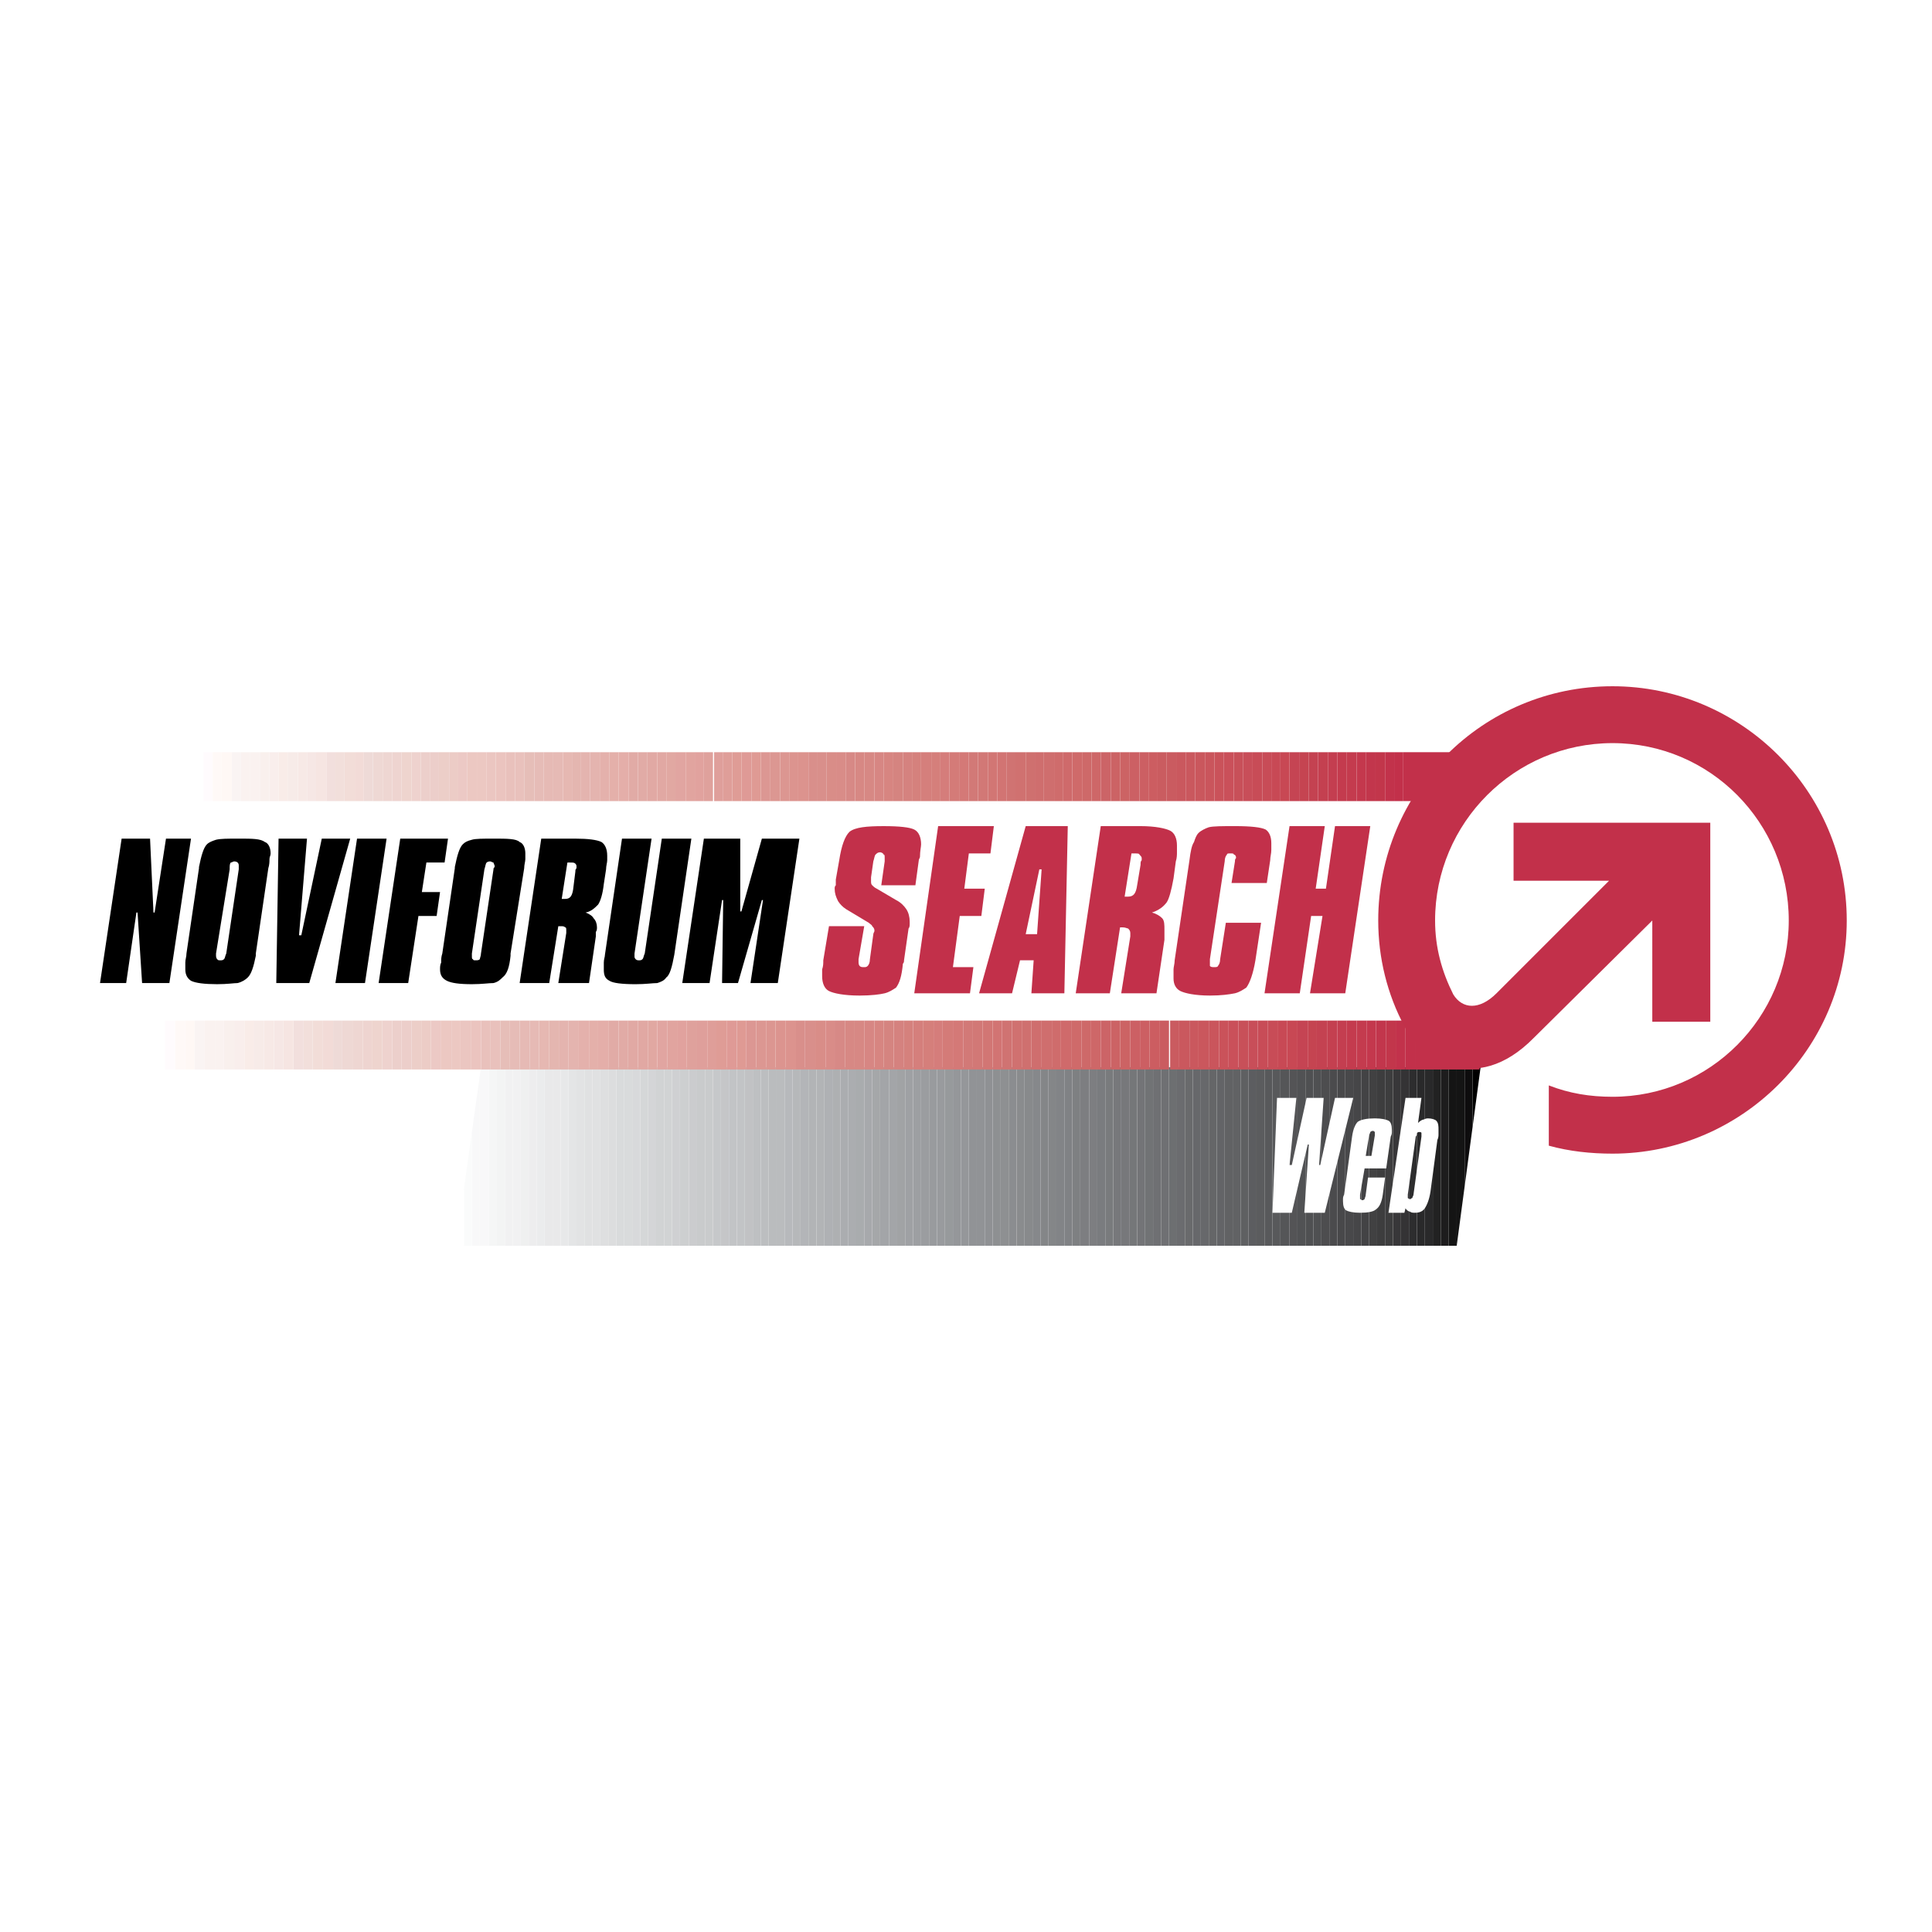
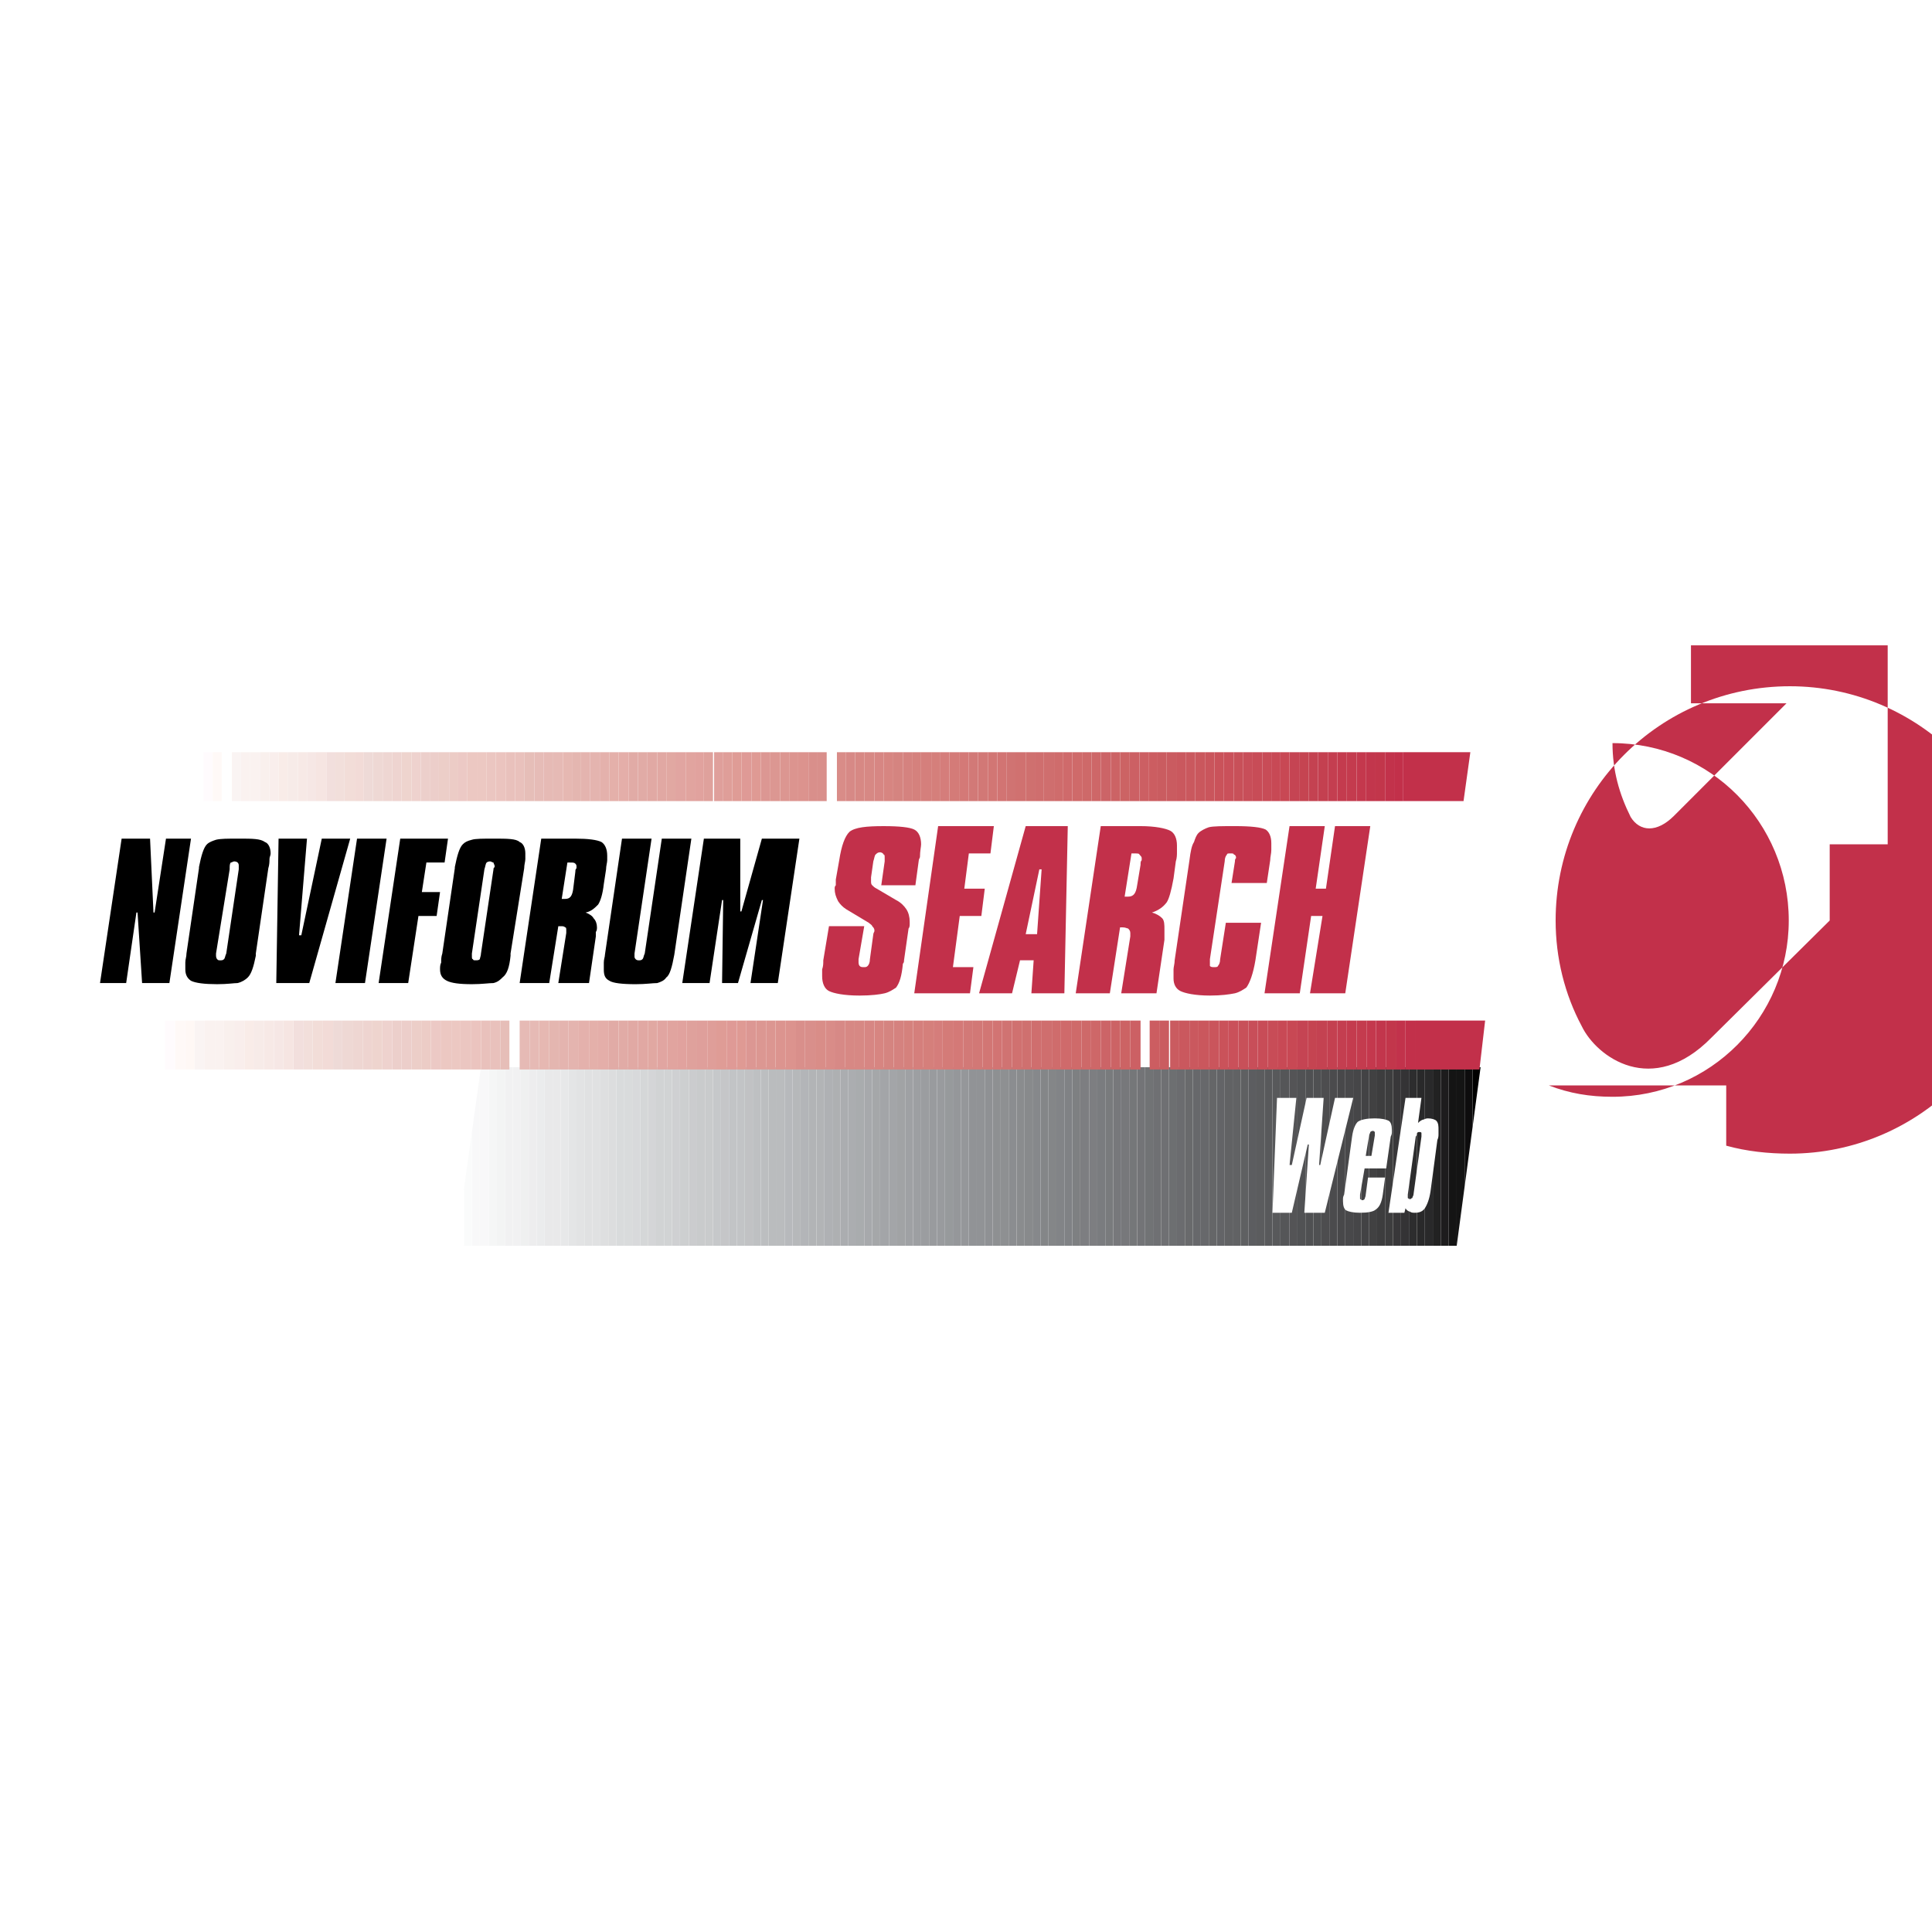
<svg xmlns="http://www.w3.org/2000/svg" version="1.0" id="Layer_1" x="0px" y="0px" width="192.756px" height="192.756px" viewBox="0 0 192.756 192.756" enable-background="new 0 0 192.756 192.756" xml:space="preserve">
  <g>
    <polygon fill-rule="evenodd" clip-rule="evenodd" fill="#FFFFFF" points="0,0 192.756,0 192.756,192.756 0,192.756 0,0  " />
    <polygon fill-rule="evenodd" clip-rule="evenodd" points="146.924,106.477 147.719,106.477 146.924,112.414 146.924,106.477  " />
    <polygon fill-rule="evenodd" clip-rule="evenodd" fill="#0D0C0D" points="146.13,106.477 146.924,106.477 146.924,112.414    146.13,118.352 146.13,106.477  " />
    <polygon fill-rule="evenodd" clip-rule="evenodd" fill="#141414" points="145.336,106.477 146.13,106.477 146.13,118.352    145.336,124.289 145.336,106.477  " />
    <polygon fill-rule="evenodd" clip-rule="evenodd" fill="#141414" points="144.541,106.477 145.336,106.477 145.336,124.289    144.541,124.289 144.541,106.477  " />
    <polygon fill-rule="evenodd" clip-rule="evenodd" fill="#1D1C1D" points="143.747,106.477 144.541,106.477 144.541,124.289    143.747,124.289 143.747,106.477  " />
    <polygon fill-rule="evenodd" clip-rule="evenodd" fill="#222222" points="142.953,106.477 143.747,106.477 143.747,124.289    142.953,124.289 142.953,106.477  " />
    <polygon fill-rule="evenodd" clip-rule="evenodd" fill="#29292A" points="142.158,106.477 142.953,106.477 142.953,124.289    142.158,124.289 142.158,106.477  " />
    <polygon fill-rule="evenodd" clip-rule="evenodd" fill="#29292A" points="141.364,106.477 142.158,106.477 142.158,124.289    141.364,124.289 141.364,106.477  " />
    <polygon fill-rule="evenodd" clip-rule="evenodd" fill="#2D2D2E" points="140.57,106.477 141.364,106.477 141.364,124.289    140.57,124.289 140.57,106.477  " />
    <polygon fill-rule="evenodd" clip-rule="evenodd" fill="#343335" points="139.776,106.477 140.57,106.477 140.57,124.289    139.776,124.289 139.776,106.477  " />
    <polygon fill-rule="evenodd" clip-rule="evenodd" fill="#383739" points="138.981,106.477 139.776,106.477 139.776,124.289    138.981,124.289 138.981,106.477  " />
    <polygon fill-rule="evenodd" clip-rule="evenodd" fill="#3D3D3E" points="138.188,106.477 138.981,106.477 138.981,124.289    138.188,124.289 138.188,106.477  " />
    <polygon fill-rule="evenodd" clip-rule="evenodd" fill="#3D3D3E" points="137.394,106.477 138.188,106.477 138.188,124.289    137.394,124.289 137.394,106.477  " />
    <polygon fill-rule="evenodd" clip-rule="evenodd" fill="#414142" points="136.6,106.477 137.394,106.477 137.394,124.289    136.6,124.289 136.6,106.477  " />
    <polygon fill-rule="evenodd" clip-rule="evenodd" fill="#434345" points="135.805,106.477 136.6,106.477 136.6,124.289    135.805,124.289 135.805,106.477  " />
    <polygon fill-rule="evenodd" clip-rule="evenodd" fill="#464648" points="135.011,106.477 135.805,106.477 135.805,124.289    135.011,124.289 135.011,106.477  " />
    <polygon fill-rule="evenodd" clip-rule="evenodd" fill="#48484A" points="134.217,106.477 135.011,106.477 135.011,124.289    134.217,124.289 134.217,106.477  " />
    <polygon fill-rule="evenodd" clip-rule="evenodd" fill="#48484A" points="133.422,106.477 134.217,106.477 134.217,124.289    133.422,124.289 133.422,106.477  " />
    <polygon fill-rule="evenodd" clip-rule="evenodd" fill="#4B4B4D" points="132.628,106.477 133.422,106.477 133.422,124.289    132.628,124.289 132.628,106.477  " />
    <polygon fill-rule="evenodd" clip-rule="evenodd" fill="#4D4D4F" points="131.834,106.477 132.628,106.477 132.628,124.289    131.834,124.289 131.834,106.477  " />
    <polygon fill-rule="evenodd" clip-rule="evenodd" fill="#4F5052" points="131.04,106.477 131.834,106.477 131.834,124.289    131.04,124.289 131.04,106.477  " />
    <polygon fill-rule="evenodd" clip-rule="evenodd" fill="#4F5052" points="130.245,106.477 131.04,106.477 131.04,124.289    130.245,124.289 130.245,106.477  " />
    <polygon fill-rule="evenodd" clip-rule="evenodd" fill="#515254" points="129.451,106.477 130.245,106.477 130.245,124.289    129.451,124.289 129.451,106.477  " />
    <polygon fill-rule="evenodd" clip-rule="evenodd" fill="#545456" points="128.657,106.477 129.451,106.477 129.451,124.289    128.657,124.289 128.657,106.477  " />
    <polygon fill-rule="evenodd" clip-rule="evenodd" fill="#555658" points="127.749,106.477 128.657,106.477 128.657,124.289    127.749,124.289 127.749,106.477  " />
    <polygon fill-rule="evenodd" clip-rule="evenodd" fill="#58595B" points="126.955,106.477 127.749,106.477 127.749,124.289    126.955,124.289 126.955,106.477  " />
    <polygon fill-rule="evenodd" clip-rule="evenodd" fill="#58595B" points="126.161,106.477 126.955,106.477 126.955,124.289    126.161,124.289 126.161,106.477  " />
    <polygon fill-rule="evenodd" clip-rule="evenodd" fill="#5B5C5E" points="125.367,106.477 126.161,106.477 126.161,124.289    125.367,124.289 125.367,106.477  " />
    <polygon fill-rule="evenodd" clip-rule="evenodd" fill="#5C5D60" points="124.572,106.477 125.367,106.477 125.367,124.289    124.572,124.289 124.572,106.477  " />
    <polygon fill-rule="evenodd" clip-rule="evenodd" fill="#5F6062" points="123.778,106.477 124.572,106.477 124.572,124.289    123.778,124.289 123.778,106.477  " />
    <polygon fill-rule="evenodd" clip-rule="evenodd" fill="#616264" points="122.984,106.477 123.778,106.477 123.778,124.289    122.984,124.289 122.984,106.477  " />
    <polygon fill-rule="evenodd" clip-rule="evenodd" fill="#616264" points="122.19,106.477 122.984,106.477 122.984,124.289    122.19,124.289 122.19,106.477  " />
    <polygon fill-rule="evenodd" clip-rule="evenodd" fill="#636467" points="121.396,106.477 122.19,106.477 122.19,124.289    121.396,124.289 121.396,106.477  " />
    <polygon fill-rule="evenodd" clip-rule="evenodd" fill="#656668" points="120.602,106.477 121.396,106.477 121.396,124.289    120.602,124.289 120.602,106.477  " />
    <polygon fill-rule="evenodd" clip-rule="evenodd" fill="#67686B" points="119.808,106.477 120.602,106.477 120.602,124.289    119.808,124.289 119.808,106.477  " />
    <polygon fill-rule="evenodd" clip-rule="evenodd" fill="#67686B" points="119.014,106.477 119.808,106.477 119.808,124.289    119.014,124.289 119.014,106.477  " />
    <polygon fill-rule="evenodd" clip-rule="evenodd" fill="#696A6C" points="118.219,106.477 119.014,106.477 119.014,124.289    118.219,124.289 118.219,106.477  " />
    <polygon fill-rule="evenodd" clip-rule="evenodd" fill="#6B6C6F" points="117.425,106.477 118.219,106.477 118.219,124.289    117.425,124.289 117.425,106.477  " />
    <polygon fill-rule="evenodd" clip-rule="evenodd" fill="#6D6F71" points="116.631,106.477 117.425,106.477 117.425,124.289    116.631,124.289 116.631,106.477  " />
    <polygon fill-rule="evenodd" clip-rule="evenodd" fill="#6F7073" points="115.836,106.477 116.631,106.477 116.631,124.289    115.836,124.289 115.836,106.477  " />
    <polygon fill-rule="evenodd" clip-rule="evenodd" fill="#6F7073" points="115.042,106.477 115.836,106.477 115.836,124.289    115.042,124.289 115.042,106.477  " />
    <polygon fill-rule="evenodd" clip-rule="evenodd" fill="#717375" points="114.248,106.477 115.042,106.477 115.042,124.289    114.248,124.289 114.248,106.477  " />
    <polygon fill-rule="evenodd" clip-rule="evenodd" fill="#737477" points="113.453,106.477 114.248,106.477 114.248,124.289    113.453,124.289 113.453,106.477  " />
    <polygon fill-rule="evenodd" clip-rule="evenodd" fill="#757779" points="112.659,106.477 113.453,106.477 113.453,124.289    112.659,124.289 112.659,106.477  " />
    <polygon fill-rule="evenodd" clip-rule="evenodd" fill="#77787B" points="111.865,106.477 112.659,106.477 112.659,124.289    111.865,124.289 111.865,106.477  " />
    <polygon fill-rule="evenodd" clip-rule="evenodd" fill="#77787B" points="111.071,106.477 111.865,106.477 111.865,124.289    111.071,124.289 111.071,106.477  " />
    <polygon fill-rule="evenodd" clip-rule="evenodd" fill="#797B7D" points="110.277,106.477 111.071,106.477 111.071,124.289    110.277,124.289 110.277,106.477  " />
    <polygon fill-rule="evenodd" clip-rule="evenodd" fill="#7A7C7F" points="109.482,106.477 110.277,106.477 110.277,124.289    109.482,124.289 109.482,106.477  " />
    <polygon fill-rule="evenodd" clip-rule="evenodd" fill="#7D7E81" points="108.688,106.477 109.482,106.477 109.482,124.289    108.688,124.289 108.688,106.477  " />
    <polygon fill-rule="evenodd" clip-rule="evenodd" fill="#7D7E81" points="107.78,106.477 108.688,106.477 108.688,124.289    107.78,124.289 107.78,106.477  " />
    <polygon fill-rule="evenodd" clip-rule="evenodd" fill="#7E8082" points="106.986,106.477 107.78,106.477 107.78,124.289    106.986,124.289 106.986,106.477  " />
    <polygon fill-rule="evenodd" clip-rule="evenodd" fill="#808285" points="106.192,106.477 106.986,106.477 106.986,124.289    106.192,124.289 106.192,106.477  " />
    <polygon fill-rule="evenodd" clip-rule="evenodd" fill="#828487" points="105.398,106.477 106.192,106.477 106.192,124.289    105.398,124.289 105.398,106.477  " />
    <polygon fill-rule="evenodd" clip-rule="evenodd" fill="#848688" points="104.604,106.477 105.398,106.477 105.398,124.289    104.604,124.289 104.604,106.477  " />
    <polygon fill-rule="evenodd" clip-rule="evenodd" fill="#848688" points="103.81,106.477 104.604,106.477 104.604,124.289    103.81,124.289 103.81,106.477  " />
    <polygon fill-rule="evenodd" clip-rule="evenodd" fill="#86888B" points="103.016,106.477 103.81,106.477 103.81,124.289    103.016,124.289 103.016,106.477  " />
    <polygon fill-rule="evenodd" clip-rule="evenodd" fill="#888A8C" points="102.221,106.477 103.016,106.477 103.016,124.289    102.221,124.289 102.221,106.477  " />
    <polygon fill-rule="evenodd" clip-rule="evenodd" fill="#8A8C8E" points="101.427,106.477 102.221,106.477 102.221,124.289    101.427,124.289 101.427,106.477  " />
    <polygon fill-rule="evenodd" clip-rule="evenodd" fill="#8B8D90" points="100.633,106.477 101.427,106.477 101.427,124.289    100.633,124.289 100.633,106.477  " />
    <polygon fill-rule="evenodd" clip-rule="evenodd" fill="#8E9092" points="99.839,106.477 100.633,106.477 100.633,124.289    99.839,124.289 99.839,106.477  " />
    <polygon fill-rule="evenodd" clip-rule="evenodd" fill="#8E9092" points="99.044,106.477 99.839,106.477 99.839,124.289    99.044,124.289 99.044,106.477  " />
    <polygon fill-rule="evenodd" clip-rule="evenodd" fill="#8F9194" points="98.25,106.477 99.044,106.477 99.044,124.289    98.25,124.289 98.25,106.477  " />
    <polygon fill-rule="evenodd" clip-rule="evenodd" fill="#919396" points="97.456,106.477 98.25,106.477 98.25,124.289    97.456,124.289 97.456,106.477  " />
    <polygon fill-rule="evenodd" clip-rule="evenodd" fill="#919396" points="96.662,106.477 97.456,106.477 97.456,124.289    96.662,124.289 96.662,106.477  " />
    <polygon fill-rule="evenodd" clip-rule="evenodd" fill="#95979A" points="95.868,106.477 96.662,106.477 96.662,124.289    95.868,124.289 95.868,106.477  " />
    <polygon fill-rule="evenodd" clip-rule="evenodd" fill="#95979A" points="95.073,106.477 95.868,106.477 95.868,124.289    95.073,124.289 95.073,106.477  " />
    <polygon fill-rule="evenodd" clip-rule="evenodd" fill="#979A9C" points="94.279,106.477 95.073,106.477 95.073,124.289    94.279,124.289 94.279,106.477  " />
    <polygon fill-rule="evenodd" clip-rule="evenodd" fill="#999B9E" points="93.485,106.477 94.279,106.477 94.279,124.289    93.485,124.289 93.485,106.477  " />
    <polygon fill-rule="evenodd" clip-rule="evenodd" fill="#999B9E" points="92.691,106.477 93.485,106.477 93.485,124.289    92.691,124.289 92.691,106.477  " />
    <polygon fill-rule="evenodd" clip-rule="evenodd" fill="#9B9DA0" points="91.896,106.477 92.691,106.477 92.691,124.289    91.896,124.289 91.896,106.477  " />
    <polygon fill-rule="evenodd" clip-rule="evenodd" fill="#9D9FA2" points="91.102,106.477 91.896,106.477 91.896,124.289    91.102,124.289 91.102,106.477  " />
    <polygon fill-rule="evenodd" clip-rule="evenodd" fill="#9FA1A4" points="90.308,106.477 91.102,106.477 91.102,124.289    90.308,124.289 90.308,106.477  " />
    <polygon fill-rule="evenodd" clip-rule="evenodd" fill="#A1A3A5" points="89.514,106.477 90.308,106.477 90.308,124.289    89.514,124.289 89.514,106.477  " />
    <polygon fill-rule="evenodd" clip-rule="evenodd" fill="#A3A5A8" points="88.72,106.477 89.514,106.477 89.514,124.289    88.72,124.289 88.72,106.477  " />
    <polygon fill-rule="evenodd" clip-rule="evenodd" fill="#A3A5A8" points="87.812,106.477 88.72,106.477 88.72,124.289    87.812,124.289 87.812,106.477  " />
    <polygon fill-rule="evenodd" clip-rule="evenodd" fill="#A5A7A9" points="87.018,106.477 87.812,106.477 87.812,124.289    87.018,124.289 87.018,106.477  " />
    <polygon fill-rule="evenodd" clip-rule="evenodd" fill="#A7A9AC" points="86.224,106.477 87.018,106.477 87.018,124.289    86.224,124.289 86.224,106.477  " />
    <polygon fill-rule="evenodd" clip-rule="evenodd" fill="#A9ACAE" points="85.429,106.477 86.224,106.477 86.224,124.289    85.429,124.289 85.429,106.477  " />
    <polygon fill-rule="evenodd" clip-rule="evenodd" fill="#ABADB0" points="84.635,106.477 85.429,106.477 85.429,124.289    84.635,124.289 84.635,106.477  " />
    <polygon fill-rule="evenodd" clip-rule="evenodd" fill="#ABADB0" points="83.841,106.477 84.635,106.477 84.635,124.289    83.841,124.289 83.841,106.477  " />
    <polygon fill-rule="evenodd" clip-rule="evenodd" fill="#AEB0B2" points="83.047,106.477 83.841,106.477 83.841,124.289    83.047,124.289 83.047,106.477  " />
    <polygon fill-rule="evenodd" clip-rule="evenodd" fill="#AFB1B4" points="82.252,106.477 83.047,106.477 83.047,124.289    82.252,124.289 82.252,106.477  " />
    <polygon fill-rule="evenodd" clip-rule="evenodd" fill="#B2B4B6" points="81.458,106.477 82.252,106.477 82.252,124.289    81.458,124.289 81.458,106.477  " />
    <polygon fill-rule="evenodd" clip-rule="evenodd" fill="#B2B4B6" points="80.664,106.477 81.458,106.477 81.458,124.289    80.664,124.289 80.664,106.477  " />
    <polygon fill-rule="evenodd" clip-rule="evenodd" fill="#B3B5B8" points="79.87,106.477 80.664,106.477 80.664,124.289    79.87,124.289 79.87,106.477  " />
    <polygon fill-rule="evenodd" clip-rule="evenodd" fill="#B6B8BA" points="79.076,106.477 79.87,106.477 79.87,124.289    79.076,124.289 79.076,106.477  " />
    <polygon fill-rule="evenodd" clip-rule="evenodd" fill="#B7B9BC" points="78.281,106.477 79.076,106.477 79.076,124.289    78.281,124.289 78.281,106.477  " />
    <polygon fill-rule="evenodd" clip-rule="evenodd" fill="#BABCBE" points="77.487,106.477 78.281,106.477 78.281,124.289    77.487,124.289 77.487,106.477  " />
    <polygon fill-rule="evenodd" clip-rule="evenodd" fill="#BABCBE" points="76.693,106.477 77.487,106.477 77.487,124.289    76.693,124.289 76.693,106.477  " />
    <polygon fill-rule="evenodd" clip-rule="evenodd" fill="#BCBEC0" points="75.898,106.477 76.693,106.477 76.693,124.289    75.898,124.289 75.898,106.477  " />
    <polygon fill-rule="evenodd" clip-rule="evenodd" fill="#BEC0C2" points="75.104,106.477 75.898,106.477 75.898,124.289    75.104,124.289 75.104,106.477  " />
    <polygon fill-rule="evenodd" clip-rule="evenodd" fill="#C1C2C4" points="74.311,106.477 75.104,106.477 75.104,124.289    74.311,124.289 74.311,106.477  " />
    <polygon fill-rule="evenodd" clip-rule="evenodd" fill="#C2C4C6" points="73.516,106.477 74.311,106.477 74.311,124.289    73.516,124.289 73.516,106.477  " />
    <polygon fill-rule="evenodd" clip-rule="evenodd" fill="#C2C4C6" points="72.722,106.477 73.516,106.477 73.516,124.289    72.722,124.289 72.722,106.477  " />
    <polygon fill-rule="evenodd" clip-rule="evenodd" fill="#C5C6C8" points="71.928,106.477 72.722,106.477 72.722,124.289    71.928,124.289 71.928,106.477  " />
    <polygon fill-rule="evenodd" clip-rule="evenodd" fill="#C6C8CA" points="71.133,106.477 71.928,106.477 71.928,124.289    71.133,124.289 71.133,106.477  " />
    <polygon fill-rule="evenodd" clip-rule="evenodd" fill="#C9CBCC" points="70.339,106.477 71.133,106.477 71.133,124.289    70.339,124.289 70.339,106.477  " />
    <polygon fill-rule="evenodd" clip-rule="evenodd" fill="#C9CBCC" points="69.545,106.477 70.339,106.477 70.339,124.289    69.545,124.289 69.545,106.477  " />
    <polygon fill-rule="evenodd" clip-rule="evenodd" fill="#CBCCCE" points="68.751,106.477 69.545,106.477 69.545,124.289    68.751,124.289 68.751,106.477  " />
    <polygon fill-rule="evenodd" clip-rule="evenodd" fill="#CDCFD0" points="67.843,106.477 68.751,106.477 68.751,124.289    67.843,124.289 67.843,106.477  " />
    <polygon fill-rule="evenodd" clip-rule="evenodd" fill="#CFD0D2" points="67.049,106.477 67.843,106.477 67.843,124.289    67.049,124.289 67.049,106.477  " />
    <polygon fill-rule="evenodd" clip-rule="evenodd" fill="#D1D3D4" points="66.254,106.477 67.049,106.477 67.049,124.289    66.254,124.289 66.254,106.477  " />
    <polygon fill-rule="evenodd" clip-rule="evenodd" fill="#D1D3D4" points="65.46,106.477 66.254,106.477 66.254,124.289    65.46,124.289 65.46,106.477  " />
    <polygon fill-rule="evenodd" clip-rule="evenodd" fill="#D4D5D7" points="64.666,106.477 65.46,106.477 65.46,124.289    64.666,124.289 64.666,106.477  " />
    <polygon fill-rule="evenodd" clip-rule="evenodd" fill="#D5D7D8" points="63.872,106.477 64.666,106.477 64.666,124.289    63.872,124.289 63.872,106.477  " />
    <polygon fill-rule="evenodd" clip-rule="evenodd" fill="#D8D9DB" points="63.078,106.477 63.872,106.477 63.872,124.289    63.078,124.289 63.078,106.477  " />
    <polygon fill-rule="evenodd" clip-rule="evenodd" fill="#D9DBDC" points="62.284,106.477 63.078,106.477 63.078,124.289    62.284,124.289 62.284,106.477  " />
    <polygon fill-rule="evenodd" clip-rule="evenodd" fill="#D9DBDC" points="61.489,106.477 62.284,106.477 62.284,124.289    61.489,124.289 61.489,106.477  " />
    <polygon fill-rule="evenodd" clip-rule="evenodd" fill="#DCDDDE" points="60.695,106.477 61.489,106.477 61.489,124.289    60.695,124.289 60.695,106.477  " />
    <polygon fill-rule="evenodd" clip-rule="evenodd" fill="#DEDFE0" points="59.901,106.477 60.695,106.477 60.695,124.289    59.901,124.289 59.901,106.477  " />
    <polygon fill-rule="evenodd" clip-rule="evenodd" fill="#E0E1E2" points="59.106,106.477 59.901,106.477 59.901,124.289    59.106,124.289 59.106,106.477  " />
    <polygon fill-rule="evenodd" clip-rule="evenodd" fill="#E0E1E2" points="58.312,106.477 59.106,106.477 59.106,124.289    58.312,124.289 58.312,106.477  " />
    <polygon fill-rule="evenodd" clip-rule="evenodd" fill="#E2E3E4" points="57.519,106.477 58.312,106.477 58.312,124.289    57.519,124.289 57.519,106.477  " />
    <polygon fill-rule="evenodd" clip-rule="evenodd" fill="#E4E5E6" points="56.724,106.477 57.519,106.477 57.519,124.289    56.724,124.289 56.724,106.477  " />
    <polygon fill-rule="evenodd" clip-rule="evenodd" fill="#E7E8E9" points="55.93,106.477 56.724,106.477 56.724,124.289    55.93,124.289 55.93,106.477  " />
    <polygon fill-rule="evenodd" clip-rule="evenodd" fill="#E9E9EA" points="55.136,106.477 55.93,106.477 55.93,124.289    55.136,124.289 55.136,106.477  " />
    <polygon fill-rule="evenodd" clip-rule="evenodd" fill="#E9E9EA" points="54.341,106.477 55.136,106.477 55.136,124.289    54.341,124.289 54.341,106.477  " />
    <polygon fill-rule="evenodd" clip-rule="evenodd" fill="#EBECED" points="53.547,106.477 54.341,106.477 54.341,124.289    53.547,124.289 53.547,106.477  " />
    <polygon fill-rule="evenodd" clip-rule="evenodd" fill="#EDEDEE" points="52.753,106.477 53.547,106.477 53.547,124.289    52.753,124.289 52.753,106.477  " />
    <polygon fill-rule="evenodd" clip-rule="evenodd" fill="#EFF0F0" points="51.959,106.477 52.753,106.477 52.753,124.289    51.959,124.289 51.959,106.477  " />
    <polygon fill-rule="evenodd" clip-rule="evenodd" fill="#F1F1F2" points="51.165,106.477 51.959,106.477 51.959,124.289    51.165,124.289 51.165,106.477  " />
    <polygon fill-rule="evenodd" clip-rule="evenodd" fill="#F1F1F2" points="50.37,106.477 51.165,106.477 51.165,124.289    50.37,124.289 50.37,106.477  " />
    <polygon fill-rule="evenodd" clip-rule="evenodd" fill="#F3F4F4" points="49.576,106.477 50.37,106.477 50.37,124.289    49.576,124.289 49.576,106.477  " />
    <polygon fill-rule="evenodd" clip-rule="evenodd" fill="#F5F6F6" points="48.782,106.477 49.576,106.477 49.576,124.289    48.782,124.289 48.782,106.477  " />
    <polygon fill-rule="evenodd" clip-rule="evenodd" fill="#F8F8F9" points="47.988,106.477 48.782,106.477 48.782,124.289    47.875,124.289 47.875,107.285 47.988,106.477  " />
    <polygon fill-rule="evenodd" clip-rule="evenodd" fill="#F8F8F9" points="47.875,107.285 47.875,124.289 47.08,124.289    47.08,112.953 47.875,107.285  " />
    <polygon fill-rule="evenodd" clip-rule="evenodd" fill="#FAFBFB" points="47.08,112.953 47.08,124.289 46.286,124.289    46.286,118.621 47.08,112.953  " />
    <polygon fill-rule="evenodd" clip-rule="evenodd" fill="#FFFFFF" points="46.286,118.621 46.286,124.289 45.492,124.289    46.286,118.621  " />
    <polygon fill-rule="evenodd" clip-rule="evenodd" fill="#FFFFFF" points="127.409,109.539 129.338,109.539 128.657,116.234    128.884,116.234 130.359,109.539 132.061,109.539 131.607,116.234 131.721,116.234 133.195,109.539 135.011,109.539    132.174,120.998 130.132,120.998 130.586,114.191 130.473,114.191 128.884,120.998 126.955,120.998 127.409,109.539  " />
    <path fill-rule="evenodd" clip-rule="evenodd" fill="#FFFFFF" d="M136.259,115.326h0.567l0.341-2.043v-0.113v-0.113v-0.113   c-0.114-0.113-0.114-0.113-0.228-0.113s-0.227,0.113-0.227,0.113c0,0.113-0.113,0.227-0.113,0.34L136.259,115.326L136.259,115.326z    M136.146,116.574l-0.454,2.609c0,0.113,0,0.113,0,0.113v0.113c0,0.113,0,0.227,0,0.227c0.113,0,0.113,0.113,0.228,0.113   c0.113,0,0.227-0.113,0.227-0.113c0-0.113,0.113-0.227,0.113-0.453l0.227-1.701h1.702l-0.227,1.701   c-0.113,0.793-0.341,1.248-0.681,1.475c-0.228,0.227-0.795,0.34-1.589,0.34c-0.681,0-1.135-0.113-1.361-0.227   s-0.34-0.453-0.34-0.908c0,0,0-0.113,0-0.227s0-0.227,0.113-0.453l0.794-5.787c0.113-0.795,0.34-1.248,0.567-1.475   c0.34-0.227,0.907-0.34,1.702-0.34c0.681,0,1.134,0.113,1.361,0.227c0.227,0.113,0.34,0.453,0.34,0.908c0,0,0,0.113,0,0.227   s0,0.227-0.113,0.453l-0.454,3.178H136.146L136.146,116.574z" />
    <path fill-rule="evenodd" clip-rule="evenodd" fill="#FFFFFF" d="M141.818,113.396v-0.113v-0.113v-0.113   c0-0.113-0.113-0.113-0.227-0.113s-0.113,0-0.228,0.113c0,0.113,0,0.227-0.113,0.34l-0.794,5.787v0.113c0,0.113,0,0.227,0,0.227   s0.113,0.113,0.227,0.113s0.113-0.113,0.227-0.113c0-0.113,0.114-0.227,0.114-0.34L141.818,113.396L141.818,113.396z    M140.23,109.539h1.588l-0.34,2.496c0.227-0.227,0.453-0.34,0.566-0.34c0.228-0.113,0.341-0.113,0.454-0.113   c0.341,0,0.681,0.113,0.794,0.227c0.228,0.227,0.228,0.566,0.228,0.908c0,0.113,0,0.227,0,0.453c0,0.113,0,0.34-0.113,0.566   l-0.681,5.107c-0.114,0.793-0.341,1.361-0.568,1.701c-0.227,0.34-0.566,0.453-1.021,0.453c-0.113,0-0.341,0-0.454-0.113   c-0.113,0-0.34-0.113-0.453-0.34l-0.114,0.453h-1.588L140.23,109.539L140.23,109.539z" />
    <polygon fill-rule="evenodd" clip-rule="evenodd" points="12.135,83.671 14.971,83.671 15.312,91.045 15.425,91.045 16.56,83.671    19.056,83.671 16.9,98.08 14.177,98.08 13.723,91.045 13.61,91.045 12.588,98.08 9.979,98.08 12.135,83.671  " />
    <path fill-rule="evenodd" clip-rule="evenodd" d="M23.821,86.734c0-0.113,0-0.113,0-0.227v-0.113c0-0.113,0-0.227-0.113-0.34   c0,0-0.114-0.113-0.34-0.113c-0.113,0-0.227,0.113-0.34,0.113c-0.114,0.113-0.114,0.34-0.114,0.681l-1.361,8.396c0,0,0,0,0,0.114   v0.113c0,0.227,0.113,0.34,0.113,0.34c0.114,0.113,0.114,0.113,0.341,0.113c0.113,0,0.227,0,0.34-0.113   c0.113-0.113,0.113-0.34,0.227-0.567L23.821,86.734L23.821,86.734z M26.771,86.621l-1.248,8.509c0,0.114,0,0.114,0,0.227   c-0.227,1.135-0.454,1.815-0.794,2.155c-0.227,0.229-0.567,0.455-1.021,0.568c-0.34,0-1.021,0.113-2.042,0.113   c-1.248,0-2.155-0.113-2.609-0.34c-0.34-0.229-0.567-0.568-0.567-1.135c0-0.227,0-0.454,0-0.681c0-0.34,0.114-0.567,0.114-0.908   l1.248-8.509v-0.114c0.227-1.134,0.454-1.929,0.794-2.269c0.227-0.227,0.567-0.34,0.908-0.454c0.454-0.113,1.135-0.113,2.269-0.113   c1.362,0,2.156,0,2.61,0.34c0.34,0.114,0.567,0.567,0.567,1.135c0,0.227-0.114,0.34-0.114,0.567S26.884,86.28,26.771,86.621   L26.771,86.621L26.771,86.621z" />
    <polygon fill-rule="evenodd" clip-rule="evenodd" points="27.792,83.671 30.628,83.671 29.834,93.315 30.061,93.315 32.104,83.671    34.94,83.671 30.855,98.08 27.565,98.08 27.792,83.671  " />
    <polygon fill-rule="evenodd" clip-rule="evenodd" points="35.621,83.671 38.57,83.671 36.415,98.08 33.465,98.08 35.621,83.671     " />
    <polygon fill-rule="evenodd" clip-rule="evenodd" points="39.932,83.671 44.697,83.671 44.357,86.053 42.542,86.053 42.088,89.003    43.903,89.003 43.563,91.386 41.748,91.386 40.726,98.08 37.776,98.08 39.932,83.671  " />
    <path fill-rule="evenodd" clip-rule="evenodd" d="M49.236,86.734c0-0.113,0-0.113,0.113-0.227v-0.113   c0-0.113-0.113-0.227-0.113-0.34c-0.114,0-0.227-0.113-0.34-0.113c-0.227,0-0.34,0.113-0.34,0.113   c-0.114,0.113-0.114,0.34-0.227,0.681L47.08,95.13c0,0,0,0,0,0.114v0.113c0,0.227,0,0.34,0.113,0.34   c0,0.113,0.113,0.113,0.227,0.113c0.227,0,0.34,0,0.454-0.113c0-0.113,0.113-0.34,0.113-0.567L49.236,86.734L49.236,86.734z    M52.299,86.621l-1.361,8.509c0,0.114,0,0.114,0,0.227c-0.114,1.135-0.341,1.815-0.794,2.155c-0.227,0.229-0.454,0.455-0.908,0.568   c-0.454,0-1.135,0.113-2.156,0.113c-1.248,0-2.042-0.113-2.496-0.34c-0.454-0.229-0.681-0.568-0.681-1.135   c0-0.227,0-0.454,0.113-0.681c0-0.34,0-0.567,0.113-0.908l1.249-8.509v-0.114c0.227-1.134,0.454-1.929,0.794-2.269   c0.227-0.227,0.454-0.34,0.908-0.454c0.34-0.113,1.134-0.113,2.156-0.113c1.361,0,2.269,0,2.61,0.34   c0.34,0.114,0.567,0.567,0.567,1.135c0,0.227,0,0.34,0,0.567S52.299,86.28,52.299,86.621L52.299,86.621L52.299,86.621z" />
    <path fill-rule="evenodd" clip-rule="evenodd" d="M56.61,86.053l-0.567,3.631c0.113,0,0.113,0,0.227,0h0.113   c0.454,0,0.681-0.227,0.794-0.908l0.227-1.815c0-0.113,0-0.227,0.114-0.34c0-0.114,0-0.114,0-0.227s-0.114-0.227-0.114-0.227   c-0.113-0.113-0.227-0.113-0.567-0.113H56.61L56.61,86.053z M54.001,83.671h3.404c1.248,0,2.156,0.113,2.609,0.34   c0.341,0.227,0.568,0.681,0.568,1.362c0,0.113,0,0.227,0,0.454c0,0.227-0.114,0.567-0.114,0.908l-0.227,1.475   c-0.113,1.021-0.34,1.702-0.567,2.042c-0.34,0.34-0.681,0.681-1.248,0.794c0.34,0.114,0.68,0.34,0.794,0.567   c0.227,0.227,0.34,0.567,0.34,0.908c0,0.113,0,0.34-0.113,0.454c0,0.114,0,0.341,0,0.454l-0.681,4.652h-3.063l0.794-4.992   c0,0,0,0,0-0.114v-0.113c0-0.227,0-0.34-0.113-0.34c-0.113-0.114-0.227-0.114-0.454-0.114h-0.227l-0.907,5.673h-2.95L54.001,83.671   L54.001,83.671z" />
    <path fill-rule="evenodd" clip-rule="evenodd" d="M62.057,83.671h2.95L63.305,95.13v0.114c0,0,0,0.113,0,0.227   c0,0.114,0.113,0.227,0.113,0.227c0.114,0.113,0.227,0.113,0.341,0.113c0.113,0,0.227,0,0.34-0.113   c0.113-0.113,0.113-0.34,0.227-0.567l1.702-11.459h2.95l-1.702,11.573l0,0c-0.227,1.248-0.454,2.042-0.794,2.268   c-0.227,0.342-0.567,0.455-0.908,0.568c-0.454,0-1.134,0.113-2.156,0.113c-1.361,0-2.269-0.113-2.609-0.34   c-0.454-0.229-0.567-0.568-0.567-1.135c0-0.227,0-0.454,0-0.681c0-0.34,0.114-0.567,0.114-0.794L62.057,83.671L62.057,83.671z" />
    <polygon fill-rule="evenodd" clip-rule="evenodd" points="70.226,83.671 73.856,83.671 73.856,90.932 73.97,90.932 76.012,83.671    79.756,83.671 77.601,98.08 74.877,98.08 76.125,89.797 76.012,89.797 73.629,98.08 72.041,98.08 72.154,89.797 72.041,89.797    70.793,98.08 68.07,98.08 70.226,83.671  " />
    <path fill-rule="evenodd" clip-rule="evenodd" fill="#C2304A" d="M91.669,85.826l-0.34,2.496h-3.404l0.34-2.382   c0-0.227,0-0.34,0-0.34c0-0.227,0-0.341-0.113-0.341c0-0.113-0.227-0.227-0.34-0.227c-0.227,0-0.34,0.113-0.454,0.227   c-0.113,0.114-0.113,0.341-0.227,0.681l-0.227,1.588v0.113c0,0.114,0,0.227,0,0.227c0,0.227,0,0.34,0.113,0.454   s0.227,0.227,0.454,0.34l1.929,1.135c0.454,0.227,0.794,0.567,1.021,0.908s0.34,0.794,0.34,1.248c0,0.113,0,0.227,0,0.227   c0,0.113,0,0.34-0.113,0.454l-0.454,3.177c0,0.113,0,0.227-0.113,0.34c-0.114,1.248-0.34,1.929-0.681,2.382   c-0.341,0.227-0.681,0.455-1.135,0.568c-0.454,0.113-1.361,0.227-2.496,0.227c-1.588,0-2.609-0.227-3.063-0.453   c-0.454-0.229-0.681-0.795-0.681-1.477c0-0.227,0-0.453,0-0.68c0.114-0.34,0.114-0.567,0.114-0.908l0.567-3.404h3.518l-0.567,3.291   v0.113c0,0,0,0.113,0,0.227c0,0.227,0.113,0.34,0.113,0.34c0.113,0.114,0.227,0.114,0.454,0.114c0.113,0,0.227,0,0.34-0.114   c0.113-0.113,0.227-0.34,0.227-0.681l0.34-2.496l0,0c0-0.113,0.114-0.227,0.114-0.34c0-0.227-0.114-0.34-0.227-0.454   c0-0.113-0.227-0.227-0.34-0.34l-2.269-1.361c-0.34-0.227-0.567-0.454-0.794-0.794c-0.227-0.454-0.34-0.794-0.34-1.249   c0-0.113,0-0.227,0.113-0.34c0-0.227,0-0.34,0-0.567l0.341-1.929c0.227-1.475,0.567-2.382,1.021-2.836   c0.567-0.454,1.702-0.567,3.404-0.567c1.588,0,2.609,0.114,3.063,0.341c0.454,0.227,0.681,0.794,0.681,1.475   c0,0.227-0.113,0.681-0.113,1.248C91.783,85.6,91.669,85.713,91.669,85.826L91.669,85.826z" />
    <polygon fill-rule="evenodd" clip-rule="evenodd" fill="#C2304A" points="93.598,82.422 99.157,82.422 98.817,85.146    96.662,85.146 96.208,88.663 98.25,88.663 97.909,91.386 95.754,91.386 95.073,96.492 97.116,96.492 96.775,99.102 91.216,99.102    93.598,82.422  " />
    <path fill-rule="evenodd" clip-rule="evenodd" fill="#C2304A" d="M103.696,86.734l-1.361,6.467h1.134l0.454-6.467H103.696   L103.696,86.734z M102.335,82.422h4.197l-0.34,16.679h-3.29l0.227-3.291h-1.361l-0.795,3.291h-3.29L102.335,82.422L102.335,82.422z   " />
    <path fill-rule="evenodd" clip-rule="evenodd" fill="#C2304A" d="M112.887,85.146l-0.682,4.312c0.114,0,0.114,0,0.228,0   s0.113,0,0.113,0c0.567,0,0.794-0.34,0.907-1.135l0.341-2.042c0-0.227,0-0.34,0.113-0.454c0-0.113,0-0.113,0-0.227   c0-0.114-0.113-0.227-0.227-0.341c0-0.113-0.228-0.113-0.567-0.113H112.887L112.887,85.146z M109.823,82.422h3.971   c1.475,0,2.496,0.227,2.95,0.454c0.453,0.227,0.681,0.794,0.681,1.475c0,0.227,0,0.341,0,0.681c0,0.227,0,0.567-0.113,0.908   l-0.228,1.702c-0.227,1.248-0.453,2.042-0.681,2.383c-0.34,0.454-0.794,0.794-1.475,1.021c0.454,0.114,0.794,0.34,1.021,0.567   c0.227,0.227,0.227,0.681,0.227,1.134c0,0.114,0,0.341,0,0.454c0,0.227,0,0.34,0,0.567l-0.794,5.333h-3.518l0.907-5.673v-0.113   c0-0.114,0-0.114,0-0.227c0-0.227-0.113-0.341-0.227-0.454c-0.113,0-0.227-0.113-0.567-0.113h-0.227l-1.021,6.581h-3.403   L109.823,82.422L109.823,82.422z" />
    <path fill-rule="evenodd" clip-rule="evenodd" fill="#C2304A" d="M126.729,85.826l-0.341,2.27h-3.517l0.34-2.156   c0-0.114,0-0.227,0.113-0.34c0-0.227-0.113-0.341-0.227-0.341c0-0.113-0.113-0.113-0.341-0.113c-0.227,0-0.34,0-0.34,0.113   c-0.113,0.114-0.227,0.341-0.227,0.681l-1.476,9.757v0.113c0,0.113,0,0.113,0,0.227c0,0.113,0,0.34,0,0.34   c0.113,0.114,0.227,0.114,0.454,0.114c0.113,0,0.34,0,0.34-0.114c0.113-0.113,0.228-0.34,0.228-0.681l0.567-3.631h3.517   l-0.566,3.744l0,0c-0.228,1.361-0.568,2.27-0.908,2.723c-0.341,0.227-0.681,0.455-1.135,0.568   c-0.567,0.113-1.361,0.227-2.496,0.227c-1.475,0-2.496-0.227-2.949-0.453c-0.454-0.229-0.682-0.682-0.682-1.25   c0-0.227,0-0.566,0-0.907c0-0.227,0.113-0.567,0.113-0.908l1.476-9.984c0.113-0.908,0.227-1.475,0.454-1.815   c0.113-0.34,0.227-0.681,0.453-0.908c0.228-0.227,0.681-0.454,1.021-0.567c0.454-0.114,1.361-0.114,2.609-0.114   c1.589,0,2.609,0.114,3.063,0.341c0.341,0.227,0.567,0.681,0.567,1.361c0,0.227,0,0.454,0,0.681   C126.842,85.146,126.729,85.486,126.729,85.826L126.729,85.826L126.729,85.826z" />
    <polygon fill-rule="evenodd" clip-rule="evenodd" fill="#C2304A" points="128.657,82.422 132.174,82.422 131.267,88.663    132.288,88.663 133.195,82.422 136.713,82.422 134.217,99.102 130.699,99.102 131.947,91.386 130.812,91.386 129.679,99.102    126.161,99.102 128.657,82.422  " />
    <polygon fill-rule="evenodd" clip-rule="evenodd" fill="#C2304A" points="140.003,75.048 146.697,75.048 146.017,79.926    140.003,79.926 140.003,75.048  " />
    <polygon fill-rule="evenodd" clip-rule="evenodd" fill="#C2304A" points="139.096,75.048 140.003,75.048 140.003,79.926    139.096,79.926 139.096,75.048  " />
    <polygon fill-rule="evenodd" clip-rule="evenodd" fill="#C2324B" points="138.188,75.048 139.096,75.048 139.096,79.926    138.188,79.926 138.188,75.048  " />
    <polygon fill-rule="evenodd" clip-rule="evenodd" fill="#C2364B" points="137.167,75.048 138.188,75.048 138.188,79.926    137.167,79.926 137.167,75.048  " />
    <polygon fill-rule="evenodd" clip-rule="evenodd" fill="#C2364C" points="136.259,75.048 137.167,75.048 137.167,79.926    136.259,79.926 136.259,75.048  " />
    <polygon fill-rule="evenodd" clip-rule="evenodd" fill="#C4384D" points="135.352,75.048 136.259,75.048 136.259,79.926    135.352,79.926 135.352,75.048  " />
    <polygon fill-rule="evenodd" clip-rule="evenodd" fill="#C43B4E" points="134.33,75.048 135.352,75.048 135.352,79.926    134.33,79.926 134.33,75.048  " />
    <polygon fill-rule="evenodd" clip-rule="evenodd" fill="#C43B4E" points="133.422,75.048 134.33,75.048 134.33,79.926    133.422,79.926 133.422,75.048  " />
    <polygon fill-rule="evenodd" clip-rule="evenodd" fill="#C43E50" points="132.515,75.048 133.422,75.048 133.422,79.926    132.515,79.926 132.515,75.048  " />
    <polygon fill-rule="evenodd" clip-rule="evenodd" fill="#C44050" points="131.493,75.048 132.515,75.048 132.515,79.926    131.493,79.926 131.493,75.048  " />
    <polygon fill-rule="evenodd" clip-rule="evenodd" fill="#C44251" points="130.586,75.048 131.493,75.048 131.493,79.926    130.586,79.926 130.586,75.048  " />
    <polygon fill-rule="evenodd" clip-rule="evenodd" fill="#C54451" points="129.679,75.048 130.586,75.048 130.586,79.926    129.679,79.926 129.679,75.048  " />
    <polygon fill-rule="evenodd" clip-rule="evenodd" fill="#C54453" points="128.657,75.048 129.679,75.048 129.679,79.926    128.657,79.926 128.657,75.048  " />
    <polygon fill-rule="evenodd" clip-rule="evenodd" fill="#C84854" points="127.749,75.048 128.657,75.048 128.657,79.926    127.749,79.926 127.749,75.048  " />
    <polygon fill-rule="evenodd" clip-rule="evenodd" fill="#C84955" points="126.842,75.048 127.749,75.048 127.749,79.926    126.842,79.926 126.842,75.048  " />
    <polygon fill-rule="evenodd" clip-rule="evenodd" fill="#C84C57" points="125.934,75.048 126.842,75.048 126.842,79.926    125.934,79.926 125.934,75.048  " />
    <polygon fill-rule="evenodd" clip-rule="evenodd" fill="#C84C57" points="124.913,75.048 125.934,75.048 125.934,79.926    124.913,79.926 124.913,75.048  " />
    <polygon fill-rule="evenodd" clip-rule="evenodd" fill="#C84E59" points="124.005,75.048 124.913,75.048 124.913,79.926    124.005,79.926 124.005,75.048  " />
    <polygon fill-rule="evenodd" clip-rule="evenodd" fill="#C85059" points="123.098,75.048 124.005,75.048 124.005,79.926    123.098,79.926 123.098,75.048  " />
    <polygon fill-rule="evenodd" clip-rule="evenodd" fill="#CA505A" points="122.076,75.048 123.098,75.048 123.098,79.926    122.076,79.926 122.076,75.048  " />
    <polygon fill-rule="evenodd" clip-rule="evenodd" fill="#CA525A" points="121.169,75.048 122.076,75.048 122.076,79.926    121.169,79.926 121.169,75.048  " />
    <polygon fill-rule="evenodd" clip-rule="evenodd" fill="#CA555C" points="120.261,75.048 121.169,75.048 121.169,79.926    120.261,79.926 120.261,75.048  " />
    <polygon fill-rule="evenodd" clip-rule="evenodd" fill="#CA575D" points="119.24,75.048 120.261,75.048 120.261,79.926    119.24,79.926 119.24,75.048  " />
    <polygon fill-rule="evenodd" clip-rule="evenodd" fill="#CA585E" points="118.332,75.048 119.24,75.048 119.24,79.926    118.332,79.926 118.332,75.048  " />
    <polygon fill-rule="evenodd" clip-rule="evenodd" fill="#CA585E" points="117.425,75.048 118.332,75.048 118.332,79.926    117.425,79.926 117.425,75.048  " />
    <polygon fill-rule="evenodd" clip-rule="evenodd" fill="#CA5B60" points="116.403,75.048 117.425,75.048 117.425,79.926    116.403,79.926 116.403,75.048  " />
    <polygon fill-rule="evenodd" clip-rule="evenodd" fill="#CA5C60" points="115.496,75.048 116.403,75.048 116.403,79.926    115.496,79.926 115.496,75.048  " />
    <polygon fill-rule="evenodd" clip-rule="evenodd" fill="#CC5D61" points="114.588,75.048 115.496,75.048 115.496,79.926    114.588,79.926 114.588,75.048  " />
    <polygon fill-rule="evenodd" clip-rule="evenodd" fill="#CC5F63" points="113.681,75.048 114.588,75.048 114.588,79.926    113.681,79.926 113.681,75.048  " />
    <polygon fill-rule="evenodd" clip-rule="evenodd" fill="#CC6064" points="112.659,75.048 113.681,75.048 113.681,79.926    112.659,79.926 112.659,75.048  " />
    <polygon fill-rule="evenodd" clip-rule="evenodd" fill="#CC6364" points="111.752,75.048 112.659,75.048 112.659,79.926    111.752,79.926 111.752,75.048  " />
    <polygon fill-rule="evenodd" clip-rule="evenodd" fill="#CC6365" points="110.844,75.048 111.752,75.048 111.752,79.926    110.844,79.926 110.844,75.048  " />
    <polygon fill-rule="evenodd" clip-rule="evenodd" fill="#CC6467" points="109.823,75.048 110.844,75.048 110.844,79.926    109.823,79.926 109.823,75.048  " />
    <polygon fill-rule="evenodd" clip-rule="evenodd" fill="#CE6768" points="108.915,75.048 109.823,75.048 109.823,79.926    108.915,79.926 108.915,75.048  " />
    <polygon fill-rule="evenodd" clip-rule="evenodd" fill="#CE6969" points="108.008,75.048 108.915,75.048 108.915,79.926    108.008,79.926 108.008,75.048  " />
    <polygon fill-rule="evenodd" clip-rule="evenodd" fill="#CF6A6A" points="106.986,75.048 108.008,75.048 108.008,79.926    106.986,79.926 106.986,75.048  " />
    <polygon fill-rule="evenodd" clip-rule="evenodd" fill="#CF6A6B" points="106.079,75.048 106.986,75.048 106.986,79.926    106.079,79.926 106.079,75.048  " />
    <polygon fill-rule="evenodd" clip-rule="evenodd" fill="#CF6C6C" points="105.171,75.048 106.079,75.048 106.079,79.926    105.171,79.926 105.171,75.048  " />
    <polygon fill-rule="evenodd" clip-rule="evenodd" fill="#CF6E6E" points="104.15,75.048 105.171,75.048 105.171,79.926    104.15,79.926 104.15,75.048  " />
    <polygon fill-rule="evenodd" clip-rule="evenodd" fill="#CF6E6E" points="103.242,75.048 104.15,75.048 104.15,79.926    103.242,79.926 103.242,75.048  " />
    <polygon fill-rule="evenodd" clip-rule="evenodd" fill="#CF706F" points="102.335,75.048 103.242,75.048 103.242,79.926    102.335,79.926 102.335,75.048  " />
    <polygon fill-rule="evenodd" clip-rule="evenodd" fill="#D07170" points="101.313,75.048 102.335,75.048 102.335,79.926    101.313,79.926 101.313,75.048  " />
    <polygon fill-rule="evenodd" clip-rule="evenodd" fill="#D07372" points="100.406,75.048 101.313,75.048 101.313,79.926    100.406,79.926 100.406,75.048  " />
    <polygon fill-rule="evenodd" clip-rule="evenodd" fill="#D27473" points="99.498,75.048 100.406,75.048 100.406,79.926    99.498,79.926 99.498,75.048  " />
    <polygon fill-rule="evenodd" clip-rule="evenodd" fill="#D27674" points="98.591,75.048 99.498,75.048 99.498,79.926    98.591,79.926 98.591,75.048  " />
    <polygon fill-rule="evenodd" clip-rule="evenodd" fill="#D27876" points="97.569,75.048 98.591,75.048 98.591,79.926    97.569,79.926 97.569,75.048  " />
    <polygon fill-rule="evenodd" clip-rule="evenodd" fill="#D27977" points="96.662,75.048 97.569,75.048 97.569,79.926    96.662,79.926 96.662,75.048  " />
    <polygon fill-rule="evenodd" clip-rule="evenodd" fill="#D47977" points="95.754,75.048 96.662,75.048 96.662,79.926    95.754,79.926 95.754,75.048  " />
    <polygon fill-rule="evenodd" clip-rule="evenodd" fill="#D47B78" points="94.733,75.048 95.754,75.048 95.754,79.926    94.733,79.926 94.733,75.048  " />
    <polygon fill-rule="evenodd" clip-rule="evenodd" fill="#D57D7B" points="93.825,75.048 94.733,75.048 94.733,79.926    93.825,79.926 93.825,75.048  " />
    <polygon fill-rule="evenodd" clip-rule="evenodd" fill="#D57F7B" points="92.917,75.048 93.825,75.048 93.825,79.926    92.917,79.926 92.917,75.048  " />
    <polygon fill-rule="evenodd" clip-rule="evenodd" fill="#D57F7C" points="91.896,75.048 92.917,75.048 92.917,79.926    91.896,79.926 91.896,75.048  " />
    <polygon fill-rule="evenodd" clip-rule="evenodd" fill="#D5817D" points="90.989,75.048 91.896,75.048 91.896,79.926    90.989,79.926 90.989,75.048  " />
    <polygon fill-rule="evenodd" clip-rule="evenodd" fill="#D5827F" points="90.081,75.048 90.989,75.048 90.989,79.926    90.081,79.926 90.081,75.048  " />
    <polygon fill-rule="evenodd" clip-rule="evenodd" fill="#D58480" points="89.06,75.048 90.081,75.048 90.081,79.926 89.06,79.926    89.06,75.048  " />
    <polygon fill-rule="evenodd" clip-rule="evenodd" fill="#D78581" points="88.152,75.048 89.06,75.048 89.06,79.926 88.152,79.926    88.152,75.048  " />
    <polygon fill-rule="evenodd" clip-rule="evenodd" fill="#D78683" points="87.245,75.048 88.152,75.048 88.152,79.926    87.245,79.926 87.245,75.048  " />
    <polygon fill-rule="evenodd" clip-rule="evenodd" fill="#D78884" points="86.224,75.048 87.245,75.048 87.245,79.926    86.224,79.926 86.224,75.048  " />
    <polygon fill-rule="evenodd" clip-rule="evenodd" fill="#D78884" points="85.316,75.048 86.224,75.048 86.224,79.926    85.316,79.926 85.316,75.048  " />
    <polygon fill-rule="evenodd" clip-rule="evenodd" fill="#D78986" points="84.408,75.048 85.316,75.048 85.316,79.926    84.408,79.926 84.408,75.048  " />
    <polygon fill-rule="evenodd" clip-rule="evenodd" fill="#D98C88" points="83.5,75.048 84.408,75.048 84.408,79.926 83.5,79.926    83.5,75.048  " />
-     <polygon fill-rule="evenodd" clip-rule="evenodd" fill="#D98D88" points="82.479,75.048 83.5,75.048 83.5,79.926 82.479,79.926    82.479,75.048  " />
    <polygon fill-rule="evenodd" clip-rule="evenodd" fill="#D98F8B" points="81.571,75.048 82.479,75.048 82.479,79.926    81.571,79.926 81.571,75.048  " />
    <polygon fill-rule="evenodd" clip-rule="evenodd" fill="#D98F8B" points="80.664,75.048 81.571,75.048 81.571,79.926    80.664,79.926 80.664,75.048  " />
    <polygon fill-rule="evenodd" clip-rule="evenodd" fill="#DC938E" points="79.643,75.048 80.664,75.048 80.664,79.926    79.643,79.926 79.643,75.048  " />
    <polygon fill-rule="evenodd" clip-rule="evenodd" fill="#DC948F" points="78.735,75.048 79.643,75.048 79.643,79.926    78.735,79.926 78.735,75.048  " />
    <polygon fill-rule="evenodd" clip-rule="evenodd" fill="#DC9691" points="77.828,75.048 78.735,75.048 78.735,79.926    77.828,79.926 77.828,75.048  " />
    <polygon fill-rule="evenodd" clip-rule="evenodd" fill="#DC9792" points="76.806,75.048 77.828,75.048 77.828,79.926    76.806,79.926 76.806,75.048  " />
    <polygon fill-rule="evenodd" clip-rule="evenodd" fill="#DC9793" points="75.898,75.048 76.806,75.048 76.806,79.926    75.898,79.926 75.898,75.048  " />
    <polygon fill-rule="evenodd" clip-rule="evenodd" fill="#DF9A94" points="74.991,75.048 75.898,75.048 75.898,79.926    74.991,79.926 74.991,75.048  " />
    <polygon fill-rule="evenodd" clip-rule="evenodd" fill="#DF9A96" points="73.97,75.048 74.991,75.048 74.991,79.926 73.97,79.926    73.97,75.048  " />
    <polygon fill-rule="evenodd" clip-rule="evenodd" fill="#DF9C96" points="73.062,75.048 73.97,75.048 73.97,79.926 73.062,79.926    73.062,75.048  " />
    <polygon fill-rule="evenodd" clip-rule="evenodd" fill="#DF9E99" points="72.154,75.048 73.062,75.048 73.062,79.926    72.154,79.926 72.154,75.048  " />
    <polygon fill-rule="evenodd" clip-rule="evenodd" fill="#DF9F9B" points="71.247,75.048 72.154,75.048 72.154,79.926    71.247,79.926 71.247,75.048  " />
    <polygon fill-rule="evenodd" clip-rule="evenodd" fill="#DFA19C" points="70.226,75.048 71.133,75.048 71.133,79.926    70.226,79.926 70.226,75.048  " />
    <polygon fill-rule="evenodd" clip-rule="evenodd" fill="#E1A29E" points="69.318,75.048 70.226,75.048 70.226,79.926    69.318,79.926 69.318,75.048  " />
    <polygon fill-rule="evenodd" clip-rule="evenodd" fill="#E1A49F" points="68.41,75.048 69.318,75.048 69.318,79.926 68.41,79.926    68.41,75.048  " />
    <polygon fill-rule="evenodd" clip-rule="evenodd" fill="#E1A5A1" points="67.389,75.048 68.41,75.048 68.41,79.926 67.389,79.926    67.389,75.048  " />
    <polygon fill-rule="evenodd" clip-rule="evenodd" fill="#E1A8A2" points="66.481,75.048 67.389,75.048 67.389,79.926    66.481,79.926 66.481,75.048  " />
    <polygon fill-rule="evenodd" clip-rule="evenodd" fill="#E1A8A3" points="65.574,75.048 66.481,75.048 66.481,79.926    65.574,79.926 65.574,75.048  " />
    <polygon fill-rule="evenodd" clip-rule="evenodd" fill="#E1A9A4" points="64.553,75.048 65.574,75.048 65.574,79.926    64.553,79.926 64.553,75.048  " />
    <polygon fill-rule="evenodd" clip-rule="evenodd" fill="#E1ABA6" points="63.645,75.048 64.553,75.048 64.553,79.926    63.645,79.926 63.645,75.048  " />
    <polygon fill-rule="evenodd" clip-rule="evenodd" fill="#E1ABA6" points="62.737,75.048 63.645,75.048 63.645,79.926    62.737,79.926 62.737,75.048  " />
    <polygon fill-rule="evenodd" clip-rule="evenodd" fill="#E4AEA9" points="61.716,75.048 62.737,75.048 62.737,79.926    61.716,79.926 61.716,75.048  " />
    <polygon fill-rule="evenodd" clip-rule="evenodd" fill="#E4B0AA" points="60.809,75.048 61.716,75.048 61.716,79.926    60.809,79.926 60.809,75.048  " />
    <polygon fill-rule="evenodd" clip-rule="evenodd" fill="#E4B1AC" points="59.901,75.048 60.809,75.048 60.809,79.926    59.901,79.926 59.901,75.048  " />
    <polygon fill-rule="evenodd" clip-rule="evenodd" fill="#E4B4AF" points="58.88,75.048 59.901,75.048 59.901,79.926 58.88,79.926    58.88,75.048  " />
    <polygon fill-rule="evenodd" clip-rule="evenodd" fill="#E4B4AF" points="57.972,75.048 58.88,75.048 58.88,79.926 57.972,79.926    57.972,75.048  " />
    <polygon fill-rule="evenodd" clip-rule="evenodd" fill="#E4B6B0" points="57.064,75.048 57.972,75.048 57.972,79.926    57.064,79.926 57.064,75.048  " />
    <polygon fill-rule="evenodd" clip-rule="evenodd" fill="#E6B8B2" points="56.157,75.048 57.064,75.048 57.064,79.926    56.157,79.926 56.157,75.048  " />
    <polygon fill-rule="evenodd" clip-rule="evenodd" fill="#E6BAB5" points="55.136,75.048 56.157,75.048 56.157,79.926    55.136,79.926 55.136,75.048  " />
    <polygon fill-rule="evenodd" clip-rule="evenodd" fill="#E6BAB5" points="54.228,75.048 55.136,75.048 55.136,79.926    54.228,79.926 54.228,75.048  " />
    <polygon fill-rule="evenodd" clip-rule="evenodd" fill="#E6BCB7" points="53.32,75.048 54.228,75.048 54.228,79.926 53.32,79.926    53.32,75.048  " />
    <polygon fill-rule="evenodd" clip-rule="evenodd" fill="#E6BEB8" points="52.299,75.048 53.32,75.048 53.32,79.926 52.299,79.926    52.299,75.048  " />
    <polygon fill-rule="evenodd" clip-rule="evenodd" fill="#E9C1BC" points="51.392,75.048 52.299,75.048 52.299,79.926    51.392,79.926 51.392,75.048  " />
    <polygon fill-rule="evenodd" clip-rule="evenodd" fill="#E9C1BC" points="50.484,75.048 51.392,75.048 51.392,79.926    50.484,79.926 50.484,75.048  " />
    <polygon fill-rule="evenodd" clip-rule="evenodd" fill="#EBC4BF" points="49.463,75.048 50.484,75.048 50.484,79.926    49.463,79.926 49.463,75.048  " />
    <polygon fill-rule="evenodd" clip-rule="evenodd" fill="#EBC6C1" points="48.555,75.048 49.463,75.048 49.463,79.926    48.555,79.926 48.555,75.048  " />
    <polygon fill-rule="evenodd" clip-rule="evenodd" fill="#ECC8C2" points="47.647,75.048 48.555,75.048 48.555,79.926    47.647,79.926 47.647,75.048  " />
    <polygon fill-rule="evenodd" clip-rule="evenodd" fill="#ECC8C2" points="46.626,75.048 47.647,75.048 47.647,79.926    46.626,79.926 46.626,75.048  " />
    <polygon fill-rule="evenodd" clip-rule="evenodd" fill="#ECC9C5" points="45.719,75.048 46.626,75.048 46.626,79.926    45.719,79.926 45.719,75.048  " />
    <polygon fill-rule="evenodd" clip-rule="evenodd" fill="#ECCCC6" points="44.811,75.048 45.719,75.048 45.719,79.926    44.811,79.926 44.811,75.048  " />
    <polygon fill-rule="evenodd" clip-rule="evenodd" fill="#ECCEC8" points="43.79,75.048 44.811,75.048 44.811,79.926 43.79,79.926    43.79,75.048  " />
    <polygon fill-rule="evenodd" clip-rule="evenodd" fill="#ECCECA" points="42.882,75.048 43.79,75.048 43.79,79.926 42.882,79.926    42.882,75.048  " />
    <polygon fill-rule="evenodd" clip-rule="evenodd" fill="#ECCFCB" points="41.975,75.048 42.882,75.048 42.882,79.926    41.975,79.926 41.975,75.048  " />
    <polygon fill-rule="evenodd" clip-rule="evenodd" fill="#EED2CE" points="41.067,75.048 41.975,75.048 41.975,79.926    41.067,79.926 41.067,75.048  " />
    <polygon fill-rule="evenodd" clip-rule="evenodd" fill="#EED4CE" points="40.046,75.048 41.067,75.048 41.067,79.926    40.046,79.926 40.046,75.048  " />
    <polygon fill-rule="evenodd" clip-rule="evenodd" fill="#EED4D0" points="39.138,75.048 40.046,75.048 40.046,79.926    39.138,79.926 39.138,75.048  " />
    <polygon fill-rule="evenodd" clip-rule="evenodd" fill="#EED6D2" points="38.23,75.048 39.138,75.048 39.138,79.926 38.23,79.926    38.23,75.048  " />
    <polygon fill-rule="evenodd" clip-rule="evenodd" fill="#EED8D4" points="37.209,75.048 38.23,75.048 38.23,79.926 37.209,79.926    37.209,75.048  " />
    <polygon fill-rule="evenodd" clip-rule="evenodd" fill="#EEDAD7" points="36.301,75.048 37.209,75.048 37.209,79.926    36.301,79.926 36.301,75.048  " />
    <polygon fill-rule="evenodd" clip-rule="evenodd" fill="#F2DBD7" points="35.394,75.048 36.301,75.048 36.301,79.926    35.394,79.926 35.394,75.048  " />
    <polygon fill-rule="evenodd" clip-rule="evenodd" fill="#F2DDD8" points="34.373,75.048 35.394,75.048 35.394,79.926    34.373,79.926 34.373,75.048  " />
    <polygon fill-rule="evenodd" clip-rule="evenodd" fill="#F2DFDB" points="33.465,75.048 34.373,75.048 34.373,79.926    33.465,79.926 33.465,75.048  " />
    <polygon fill-rule="evenodd" clip-rule="evenodd" fill="#F2DFDD" points="32.558,75.048 33.465,75.048 33.465,79.926    32.558,79.926 32.558,75.048  " />
    <polygon fill-rule="evenodd" clip-rule="evenodd" fill="#F6E5E2" points="31.536,75.048 32.558,75.048 32.558,79.926    31.536,79.926 31.536,75.048  " />
    <polygon fill-rule="evenodd" clip-rule="evenodd" fill="#F6E7E5" points="30.628,75.048 31.536,75.048 31.536,79.926    30.628,79.926 30.628,75.048  " />
    <polygon fill-rule="evenodd" clip-rule="evenodd" fill="#F7E9E6" points="29.721,75.048 30.628,75.048 30.628,79.926    29.721,79.926 29.721,75.048  " />
    <polygon fill-rule="evenodd" clip-rule="evenodd" fill="#F7EBE8" points="28.7,75.048 29.721,75.048 29.721,79.926 28.7,79.926    28.7,75.048  " />
    <polygon fill-rule="evenodd" clip-rule="evenodd" fill="#F9ECE8" points="27.792,75.048 28.7,75.048 28.7,79.926 27.792,79.926    27.792,75.048  " />
    <polygon fill-rule="evenodd" clip-rule="evenodd" fill="#F9EEEC" points="26.884,75.048 27.792,75.048 27.792,79.926    26.884,79.926 26.884,75.048  " />
    <polygon fill-rule="evenodd" clip-rule="evenodd" fill="#F9F0ED" points="25.977,75.048 26.884,75.048 26.884,79.926    25.977,79.926 25.977,75.048  " />
    <polygon fill-rule="evenodd" clip-rule="evenodd" fill="#FAF2F0" points="24.956,75.048 25.977,75.048 25.977,79.926    24.956,79.926 24.956,75.048  " />
    <polygon fill-rule="evenodd" clip-rule="evenodd" fill="#FAF2F0" points="24.048,75.048 24.956,75.048 24.956,79.926    24.048,79.926 24.048,75.048  " />
    <polygon fill-rule="evenodd" clip-rule="evenodd" fill="#FAF4F3" points="23.14,75.048 24.048,75.048 24.048,79.926 23.14,79.926    23.14,75.048  " />
-     <polygon fill-rule="evenodd" clip-rule="evenodd" fill="#FFF8F5" points="22.119,75.048 23.14,75.048 23.14,79.926 22.119,79.926    22.119,75.048  " />
    <polygon fill-rule="evenodd" clip-rule="evenodd" fill="#FFF9F7" points="21.211,75.048 22.119,75.048 22.119,79.926    21.211,79.926 21.211,75.048  " />
    <polygon fill-rule="evenodd" clip-rule="evenodd" fill="#FFFBFD" points="20.304,75.048 21.211,75.048 21.211,79.926    20.304,79.926 20.304,75.048  " />
    <polygon fill-rule="evenodd" clip-rule="evenodd" fill="#FFFFFF" points="19.283,75.048 20.304,75.048 20.304,79.926    19.283,79.926 19.283,75.048  " />
    <polygon fill-rule="evenodd" clip-rule="evenodd" fill="#FFFFFF" points="13.383,75.048 19.283,75.048 19.283,79.926    12.588,79.926 13.383,75.048  " />
    <polygon fill-rule="evenodd" clip-rule="evenodd" fill="#C2304A" points="141.251,101.824 148.172,101.824 147.604,106.703    141.251,106.703 141.251,101.824  " />
    <polygon fill-rule="evenodd" clip-rule="evenodd" fill="#C2304A" points="140.23,101.824 141.251,101.824 141.251,106.703    140.23,106.703 140.23,101.824  " />
    <polygon fill-rule="evenodd" clip-rule="evenodd" fill="#C2324B" points="139.322,101.824 140.23,101.824 140.23,106.703    139.322,106.703 139.322,101.824  " />
    <polygon fill-rule="evenodd" clip-rule="evenodd" fill="#C2364B" points="138.301,101.824 139.322,101.824 139.322,106.703    138.301,106.703 138.301,101.824  " />
    <polygon fill-rule="evenodd" clip-rule="evenodd" fill="#C2364C" points="137.28,101.824 138.301,101.824 138.301,106.703    137.28,106.703 137.28,101.824  " />
    <polygon fill-rule="evenodd" clip-rule="evenodd" fill="#C4384D" points="136.372,101.824 137.28,101.824 137.28,106.703    136.372,106.703 136.372,101.824  " />
    <polygon fill-rule="evenodd" clip-rule="evenodd" fill="#C43B4E" points="135.352,101.824 136.372,101.824 136.372,106.703    135.352,106.703 135.352,101.824  " />
    <polygon fill-rule="evenodd" clip-rule="evenodd" fill="#C43B4E" points="134.33,101.824 135.352,101.824 135.352,106.703    134.33,106.703 134.33,101.824  " />
    <polygon fill-rule="evenodd" clip-rule="evenodd" fill="#C43E50" points="133.422,101.824 134.33,101.824 134.33,106.703    133.422,106.703 133.422,101.824  " />
    <polygon fill-rule="evenodd" clip-rule="evenodd" fill="#C44050" points="132.401,101.824 133.422,101.824 133.422,106.703    132.401,106.703 132.401,101.824  " />
    <polygon fill-rule="evenodd" clip-rule="evenodd" fill="#C44251" points="131.38,101.824 132.401,101.824 132.401,106.703    131.38,106.703 131.38,101.824  " />
    <polygon fill-rule="evenodd" clip-rule="evenodd" fill="#C54451" points="130.473,101.824 131.38,101.824 131.38,106.703    130.473,106.703 130.473,101.824  " />
    <polygon fill-rule="evenodd" clip-rule="evenodd" fill="#C54453" points="129.451,101.824 130.473,101.824 130.473,106.703    129.451,106.703 129.451,101.824  " />
    <polygon fill-rule="evenodd" clip-rule="evenodd" fill="#C84854" points="128.43,101.824 129.451,101.824 129.451,106.703    128.43,106.703 128.43,101.824  " />
    <polygon fill-rule="evenodd" clip-rule="evenodd" fill="#C84955" points="127.522,101.824 128.43,101.824 128.43,106.703    127.522,106.703 127.522,101.824  " />
    <polygon fill-rule="evenodd" clip-rule="evenodd" fill="#C84C57" points="126.502,101.824 127.522,101.824 127.522,106.703    126.502,106.703 126.502,101.824  " />
    <polygon fill-rule="evenodd" clip-rule="evenodd" fill="#C84C57" points="125.48,101.824 126.502,101.824 126.502,106.703    125.48,106.703 125.48,101.824  " />
    <polygon fill-rule="evenodd" clip-rule="evenodd" fill="#C84E59" points="124.572,101.824 125.48,101.824 125.48,106.703    124.572,106.703 124.572,101.824  " />
    <polygon fill-rule="evenodd" clip-rule="evenodd" fill="#C85059" points="123.552,101.824 124.572,101.824 124.572,106.703    123.552,106.703 123.552,101.824  " />
    <polygon fill-rule="evenodd" clip-rule="evenodd" fill="#CA505A" points="122.53,101.824 123.552,101.824 123.552,106.703    122.53,106.703 122.53,101.824  " />
    <polygon fill-rule="evenodd" clip-rule="evenodd" fill="#CA525A" points="121.622,101.824 122.53,101.824 122.53,106.703    121.622,106.703 121.622,101.824  " />
    <polygon fill-rule="evenodd" clip-rule="evenodd" fill="#CA555C" points="120.602,101.824 121.622,101.824 121.622,106.703    120.602,106.703 120.602,101.824  " />
    <polygon fill-rule="evenodd" clip-rule="evenodd" fill="#CA575D" points="119.58,101.824 120.602,101.824 120.602,106.703    119.58,106.703 119.58,101.824  " />
    <polygon fill-rule="evenodd" clip-rule="evenodd" fill="#CA585E" points="118.673,101.824 119.58,101.824 119.58,106.703    118.673,106.703 118.673,101.824  " />
    <polygon fill-rule="evenodd" clip-rule="evenodd" fill="#CA585E" points="117.651,101.824 118.673,101.824 118.673,106.703    117.651,106.703 117.651,101.824  " />
    <polygon fill-rule="evenodd" clip-rule="evenodd" fill="#CA5B60" points="116.744,101.824 117.651,101.824 117.651,106.703    116.744,106.703 116.744,101.824  " />
    <polygon fill-rule="evenodd" clip-rule="evenodd" fill="#CA5C60" points="115.723,101.824 116.631,101.824 116.631,106.703    115.723,106.703 115.723,101.824  " />
    <polygon fill-rule="evenodd" clip-rule="evenodd" fill="#CC5D61" points="114.702,101.824 115.723,101.824 115.723,106.703    114.702,106.703 114.702,101.824  " />
-     <polygon fill-rule="evenodd" clip-rule="evenodd" fill="#CC5F63" points="113.794,101.824 114.702,101.824 114.702,106.703    113.794,106.703 113.794,101.824  " />
    <polygon fill-rule="evenodd" clip-rule="evenodd" fill="#CC6064" points="112.772,101.824 113.794,101.824 113.794,106.703    112.772,106.703 112.772,101.824  " />
    <polygon fill-rule="evenodd" clip-rule="evenodd" fill="#CC6364" points="111.752,101.824 112.772,101.824 112.772,106.703    111.752,106.703 111.752,101.824  " />
    <polygon fill-rule="evenodd" clip-rule="evenodd" fill="#CC6365" points="110.844,101.824 111.752,101.824 111.752,106.703    110.844,106.703 110.844,101.824  " />
    <polygon fill-rule="evenodd" clip-rule="evenodd" fill="#CC6467" points="109.823,101.824 110.844,101.824 110.844,106.703    109.823,106.703 109.823,101.824  " />
    <polygon fill-rule="evenodd" clip-rule="evenodd" fill="#CE6768" points="108.802,101.824 109.823,101.824 109.823,106.703    108.802,106.703 108.802,101.824  " />
    <polygon fill-rule="evenodd" clip-rule="evenodd" fill="#CE6969" points="107.895,101.824 108.802,101.824 108.802,106.703    107.895,106.703 107.895,101.824  " />
    <polygon fill-rule="evenodd" clip-rule="evenodd" fill="#CF6A6A" points="106.873,101.824 107.895,101.824 107.895,106.703    106.873,106.703 106.873,101.824  " />
    <polygon fill-rule="evenodd" clip-rule="evenodd" fill="#CF6A6B" points="105.852,101.824 106.873,101.824 106.873,106.703    105.852,106.703 105.852,101.824  " />
    <polygon fill-rule="evenodd" clip-rule="evenodd" fill="#CF6C6C" points="104.944,101.824 105.852,101.824 105.852,106.703    104.944,106.703 104.944,101.824  " />
    <polygon fill-rule="evenodd" clip-rule="evenodd" fill="#CF6E6E" points="103.923,101.824 104.944,101.824 104.944,106.703    103.923,106.703 103.923,101.824  " />
    <polygon fill-rule="evenodd" clip-rule="evenodd" fill="#CF6E6E" points="102.902,101.824 103.923,101.824 103.923,106.703    102.902,106.703 102.902,101.824  " />
    <polygon fill-rule="evenodd" clip-rule="evenodd" fill="#CF706F" points="101.994,101.824 102.902,101.824 102.902,106.703    101.994,106.703 101.994,101.824  " />
    <polygon fill-rule="evenodd" clip-rule="evenodd" fill="#D07170" points="100.973,101.824 101.994,101.824 101.994,106.703    100.973,106.703 100.973,101.824  " />
    <polygon fill-rule="evenodd" clip-rule="evenodd" fill="#D07372" points="99.952,101.824 100.973,101.824 100.973,106.703    99.952,106.703 99.952,101.824  " />
    <polygon fill-rule="evenodd" clip-rule="evenodd" fill="#D27473" points="99.044,101.824 99.952,101.824 99.952,106.703    99.044,106.703 99.044,101.824  " />
    <polygon fill-rule="evenodd" clip-rule="evenodd" fill="#D27674" points="98.023,101.824 99.044,101.824 99.044,106.703    98.023,106.703 98.023,101.824  " />
    <polygon fill-rule="evenodd" clip-rule="evenodd" fill="#D27876" points="97.002,101.824 98.023,101.824 98.023,106.703    97.002,106.703 97.002,101.824  " />
    <polygon fill-rule="evenodd" clip-rule="evenodd" fill="#D27977" points="96.094,101.824 97.002,101.824 97.002,106.703    96.094,106.703 96.094,101.824  " />
    <polygon fill-rule="evenodd" clip-rule="evenodd" fill="#D47977" points="95.073,101.824 96.094,101.824 96.094,106.703    95.073,106.703 95.073,101.824  " />
    <polygon fill-rule="evenodd" clip-rule="evenodd" fill="#D47B78" points="94.052,101.824 95.073,101.824 95.073,106.703    94.052,106.703 94.052,101.824  " />
    <polygon fill-rule="evenodd" clip-rule="evenodd" fill="#D57D7B" points="93.145,101.824 94.052,101.824 94.052,106.703    93.145,106.703 93.145,101.824  " />
    <polygon fill-rule="evenodd" clip-rule="evenodd" fill="#D57F7B" points="92.123,101.824 93.145,101.824 93.145,106.703    92.123,106.703 92.123,101.824  " />
    <polygon fill-rule="evenodd" clip-rule="evenodd" fill="#D57F7C" points="91.102,101.824 92.123,101.824 92.123,106.703    91.102,106.703 91.102,101.824  " />
    <polygon fill-rule="evenodd" clip-rule="evenodd" fill="#D5817D" points="90.194,101.824 91.102,101.824 91.102,106.703    90.194,106.703 90.194,101.824  " />
    <polygon fill-rule="evenodd" clip-rule="evenodd" fill="#D5827F" points="89.173,101.824 90.194,101.824 90.194,106.703    89.173,106.703 89.173,101.824  " />
    <polygon fill-rule="evenodd" clip-rule="evenodd" fill="#D58480" points="88.152,101.824 89.173,101.824 89.173,106.703    88.152,106.703 88.152,101.824  " />
    <polygon fill-rule="evenodd" clip-rule="evenodd" fill="#D78581" points="87.245,101.824 88.152,101.824 88.152,106.703    87.245,106.703 87.245,101.824  " />
    <polygon fill-rule="evenodd" clip-rule="evenodd" fill="#D78683" points="86.224,101.824 87.245,101.824 87.245,106.703    86.224,106.703 86.224,101.824  " />
    <polygon fill-rule="evenodd" clip-rule="evenodd" fill="#D78884" points="85.203,101.824 86.224,101.824 86.224,106.703    85.203,106.703 85.203,101.824  " />
    <polygon fill-rule="evenodd" clip-rule="evenodd" fill="#D78884" points="84.295,101.824 85.203,101.824 85.203,106.703    84.295,106.703 84.295,101.824  " />
    <polygon fill-rule="evenodd" clip-rule="evenodd" fill="#D78986" points="83.273,101.824 84.295,101.824 84.295,106.703    83.273,106.703 83.273,101.824  " />
    <polygon fill-rule="evenodd" clip-rule="evenodd" fill="#D98C88" points="82.366,101.824 83.273,101.824 83.273,106.703    82.366,106.703 82.366,101.824  " />
    <polygon fill-rule="evenodd" clip-rule="evenodd" fill="#D98D88" points="81.345,101.824 82.366,101.824 82.366,106.703    81.345,106.703 81.345,101.824  " />
    <polygon fill-rule="evenodd" clip-rule="evenodd" fill="#D98F8B" points="80.323,101.824 81.345,101.824 81.345,106.703    80.323,106.703 80.323,101.824  " />
    <polygon fill-rule="evenodd" clip-rule="evenodd" fill="#D98F8B" points="79.416,101.824 80.323,101.824 80.323,106.703    79.416,106.703 79.416,101.824  " />
    <polygon fill-rule="evenodd" clip-rule="evenodd" fill="#DC938E" points="78.395,101.824 79.416,101.824 79.416,106.703    78.395,106.703 78.395,101.824  " />
    <polygon fill-rule="evenodd" clip-rule="evenodd" fill="#DC948F" points="77.374,101.824 78.395,101.824 78.395,106.703    77.374,106.703 77.374,101.824  " />
    <polygon fill-rule="evenodd" clip-rule="evenodd" fill="#DC9691" points="76.466,101.824 77.374,101.824 77.374,106.703    76.466,106.703 76.466,101.824  " />
    <polygon fill-rule="evenodd" clip-rule="evenodd" fill="#DC9792" points="75.445,101.824 76.466,101.824 76.466,106.703    75.445,106.703 75.445,101.824  " />
    <polygon fill-rule="evenodd" clip-rule="evenodd" fill="#DC9793" points="74.424,101.824 75.445,101.824 75.445,106.703    74.424,106.703 74.424,101.824  " />
    <polygon fill-rule="evenodd" clip-rule="evenodd" fill="#DF9A94" points="73.516,101.824 74.424,101.824 74.424,106.703    73.516,106.703 73.516,101.824  " />
    <polygon fill-rule="evenodd" clip-rule="evenodd" fill="#DF9A96" points="72.495,101.824 73.516,101.824 73.516,106.703    72.495,106.703 72.495,101.824  " />
    <polygon fill-rule="evenodd" clip-rule="evenodd" fill="#DF9C96" points="71.474,101.824 72.495,101.824 72.495,106.703    71.474,106.703 71.474,101.824  " />
    <polygon fill-rule="evenodd" clip-rule="evenodd" fill="#DF9E99" points="70.566,101.824 71.474,101.824 71.474,106.703    70.566,106.703 70.566,101.824  " />
    <polygon fill-rule="evenodd" clip-rule="evenodd" fill="#DF9F9B" points="69.545,101.824 70.566,101.824 70.566,106.703    69.545,106.703 69.545,101.824  " />
    <polygon fill-rule="evenodd" clip-rule="evenodd" fill="#DFA19C" points="68.524,101.824 69.545,101.824 69.545,106.703    68.524,106.703 68.524,101.824  " />
    <polygon fill-rule="evenodd" clip-rule="evenodd" fill="#E1A29E" points="67.616,101.824 68.524,101.824 68.524,106.703    67.616,106.703 67.616,101.824  " />
    <polygon fill-rule="evenodd" clip-rule="evenodd" fill="#E1A49F" points="66.595,101.824 67.616,101.824 67.616,106.703    66.595,106.703 66.595,101.824  " />
    <polygon fill-rule="evenodd" clip-rule="evenodd" fill="#E1A5A1" points="65.574,101.824 66.595,101.824 66.595,106.703    65.574,106.703 65.574,101.824  " />
    <polygon fill-rule="evenodd" clip-rule="evenodd" fill="#E1A8A2" points="64.666,101.824 65.574,101.824 65.574,106.703    64.666,106.703 64.666,101.824  " />
    <polygon fill-rule="evenodd" clip-rule="evenodd" fill="#E1A8A3" points="63.645,101.824 64.666,101.824 64.666,106.703    63.645,106.703 63.645,101.824  " />
    <polygon fill-rule="evenodd" clip-rule="evenodd" fill="#E1A9A4" points="62.624,101.824 63.645,101.824 63.645,106.703    62.624,106.703 62.624,101.824  " />
    <polygon fill-rule="evenodd" clip-rule="evenodd" fill="#E1ABA6" points="61.716,101.824 62.624,101.824 62.624,106.703    61.716,106.703 61.716,101.824  " />
    <polygon fill-rule="evenodd" clip-rule="evenodd" fill="#E1ABA6" points="60.695,101.824 61.716,101.824 61.716,106.703    60.695,106.703 60.695,101.824  " />
    <polygon fill-rule="evenodd" clip-rule="evenodd" fill="#E4AEA9" points="59.674,101.824 60.695,101.824 60.695,106.703    59.674,106.703 59.674,101.824  " />
    <polygon fill-rule="evenodd" clip-rule="evenodd" fill="#E4B0AA" points="58.766,101.824 59.674,101.824 59.674,106.703    58.766,106.703 58.766,101.824  " />
    <polygon fill-rule="evenodd" clip-rule="evenodd" fill="#E4B1AC" points="57.745,101.824 58.766,101.824 58.766,106.703    57.745,106.703 57.745,101.824  " />
    <polygon fill-rule="evenodd" clip-rule="evenodd" fill="#E4B4AF" points="56.724,101.824 57.745,101.824 57.745,106.703    56.724,106.703 56.724,101.824  " />
    <polygon fill-rule="evenodd" clip-rule="evenodd" fill="#E4B4AF" points="55.816,101.824 56.724,101.824 56.724,106.703    55.816,106.703 55.816,101.824  " />
    <polygon fill-rule="evenodd" clip-rule="evenodd" fill="#E4B6B0" points="54.795,101.824 55.816,101.824 55.816,106.703    54.795,106.703 54.795,101.824  " />
    <polygon fill-rule="evenodd" clip-rule="evenodd" fill="#E6B8B2" points="53.774,101.824 54.795,101.824 54.795,106.703    53.774,106.703 53.774,101.824  " />
    <polygon fill-rule="evenodd" clip-rule="evenodd" fill="#E6BAB5" points="52.867,101.824 53.774,101.824 53.774,106.703    52.867,106.703 52.867,101.824  " />
    <polygon fill-rule="evenodd" clip-rule="evenodd" fill="#E6BAB5" points="51.846,101.824 52.867,101.824 52.867,106.703    51.846,106.703 51.846,101.824  " />
-     <polygon fill-rule="evenodd" clip-rule="evenodd" fill="#E6BCB7" points="50.824,101.824 51.846,101.824 51.846,106.703    50.824,106.703 50.824,101.824  " />
    <polygon fill-rule="evenodd" clip-rule="evenodd" fill="#E6BEB8" points="49.917,101.824 50.824,101.824 50.824,106.703    49.917,106.703 49.917,101.824  " />
    <polygon fill-rule="evenodd" clip-rule="evenodd" fill="#E9C1BC" points="48.896,101.824 49.917,101.824 49.917,106.703    48.896,106.703 48.896,101.824  " />
    <polygon fill-rule="evenodd" clip-rule="evenodd" fill="#E9C1BC" points="47.988,101.824 48.896,101.824 48.896,106.703    47.988,106.703 47.988,101.824  " />
    <polygon fill-rule="evenodd" clip-rule="evenodd" fill="#EBC4BF" points="46.967,101.824 47.988,101.824 47.988,106.703    46.967,106.703 46.967,101.824  " />
    <polygon fill-rule="evenodd" clip-rule="evenodd" fill="#EBC6C1" points="45.945,101.824 46.967,101.824 46.967,106.703    45.945,106.703 45.945,101.824  " />
    <polygon fill-rule="evenodd" clip-rule="evenodd" fill="#ECC8C2" points="45.038,101.824 45.945,101.824 45.945,106.703    45.038,106.703 45.038,101.824  " />
    <polygon fill-rule="evenodd" clip-rule="evenodd" fill="#ECC8C2" points="44.017,101.824 45.038,101.824 45.038,106.703    44.017,106.703 44.017,101.824  " />
    <polygon fill-rule="evenodd" clip-rule="evenodd" fill="#ECC9C5" points="42.996,101.824 44.017,101.824 44.017,106.703    42.996,106.703 42.996,101.824  " />
    <polygon fill-rule="evenodd" clip-rule="evenodd" fill="#ECCCC6" points="42.088,101.824 42.996,101.824 42.996,106.703    42.088,106.703 42.088,101.824  " />
    <polygon fill-rule="evenodd" clip-rule="evenodd" fill="#ECCEC8" points="41.067,101.824 42.088,101.824 42.088,106.703    41.067,106.703 41.067,101.824  " />
    <polygon fill-rule="evenodd" clip-rule="evenodd" fill="#ECCECA" points="40.046,101.824 41.067,101.824 41.067,106.703    40.046,106.703 40.046,101.824  " />
    <polygon fill-rule="evenodd" clip-rule="evenodd" fill="#ECCFCB" points="39.138,101.824 40.046,101.824 40.046,106.703    39.138,106.703 39.138,101.824  " />
    <polygon fill-rule="evenodd" clip-rule="evenodd" fill="#EED2CE" points="38.117,101.824 39.138,101.824 39.138,106.703    38.117,106.703 38.117,101.824  " />
    <polygon fill-rule="evenodd" clip-rule="evenodd" fill="#EED4CE" points="37.096,101.824 38.117,101.824 38.117,106.703    37.096,106.703 37.096,101.824  " />
    <polygon fill-rule="evenodd" clip-rule="evenodd" fill="#EED4D0" points="36.188,101.824 37.096,101.824 37.096,106.703    36.188,106.703 36.188,101.824  " />
    <polygon fill-rule="evenodd" clip-rule="evenodd" fill="#EED6D2" points="35.167,101.824 36.188,101.824 36.188,106.703    35.167,106.703 35.167,101.824  " />
    <polygon fill-rule="evenodd" clip-rule="evenodd" fill="#EED8D4" points="34.146,101.824 35.167,101.824 35.167,106.703    34.146,106.703 34.146,101.824  " />
    <polygon fill-rule="evenodd" clip-rule="evenodd" fill="#EEDAD7" points="33.238,101.824 34.146,101.824 34.146,106.703    33.238,106.703 33.238,101.824  " />
    <polygon fill-rule="evenodd" clip-rule="evenodd" fill="#F2DBD7" points="32.217,101.824 33.238,101.824 33.238,106.703    32.217,106.703 32.217,101.824  " />
    <polygon fill-rule="evenodd" clip-rule="evenodd" fill="#F2DDD8" points="31.196,101.824 32.217,101.824 32.217,106.703    31.196,106.703 31.196,101.824  " />
    <polygon fill-rule="evenodd" clip-rule="evenodd" fill="#F2DFDB" points="30.288,101.824 31.196,101.824 31.196,106.703    30.288,106.703 30.288,101.824  " />
    <polygon fill-rule="evenodd" clip-rule="evenodd" fill="#F2DFDD" points="29.267,101.824 30.288,101.824 30.288,106.703    29.267,106.703 29.267,101.824  " />
    <polygon fill-rule="evenodd" clip-rule="evenodd" fill="#F6E5E2" points="28.246,101.824 29.267,101.824 29.267,106.703    28.246,106.703 28.246,101.824  " />
    <polygon fill-rule="evenodd" clip-rule="evenodd" fill="#F6E7E5" points="27.338,101.824 28.246,101.824 28.246,106.703    27.338,106.703 27.338,101.824  " />
    <polygon fill-rule="evenodd" clip-rule="evenodd" fill="#F7E9E6" points="26.317,101.824 27.338,101.824 27.338,106.703    26.317,106.703 26.317,101.824  " />
    <polygon fill-rule="evenodd" clip-rule="evenodd" fill="#F7EBE8" points="25.296,101.824 26.317,101.824 26.317,106.703    25.296,106.703 25.296,101.824  " />
    <polygon fill-rule="evenodd" clip-rule="evenodd" fill="#F9ECE8" points="24.388,101.824 25.296,101.824 25.296,106.703    24.388,106.703 24.388,101.824  " />
    <polygon fill-rule="evenodd" clip-rule="evenodd" fill="#F9EEEC" points="23.367,101.824 24.388,101.824 24.388,106.703    23.367,106.703 23.367,101.824  " />
    <polygon fill-rule="evenodd" clip-rule="evenodd" fill="#F9F0ED" points="22.346,101.824 23.367,101.824 23.367,106.703    22.346,106.703 22.346,101.824  " />
    <polygon fill-rule="evenodd" clip-rule="evenodd" fill="#FAF2F0" points="21.438,101.824 22.346,101.824 22.346,106.703    21.438,106.703 21.438,101.824  " />
    <polygon fill-rule="evenodd" clip-rule="evenodd" fill="#FAF2F0" points="20.417,101.824 21.438,101.824 21.438,106.703    20.417,106.703 20.417,101.824  " />
    <polygon fill-rule="evenodd" clip-rule="evenodd" fill="#FAF4F3" points="19.396,101.824 20.417,101.824 20.417,106.703    19.396,106.703 19.396,101.824  " />
    <polygon fill-rule="evenodd" clip-rule="evenodd" fill="#FFF8F5" points="18.488,101.824 19.396,101.824 19.396,106.703    18.488,106.703 18.488,101.824  " />
    <polygon fill-rule="evenodd" clip-rule="evenodd" fill="#FFF9F7" points="17.467,101.824 18.488,101.824 18.488,106.703    17.467,106.703 17.467,101.824  " />
    <polygon fill-rule="evenodd" clip-rule="evenodd" fill="#FFFBFD" points="16.446,101.824 17.467,101.824 17.467,106.703    16.446,106.703 16.446,101.824  " />
    <polygon fill-rule="evenodd" clip-rule="evenodd" fill="#FFFFFF" points="15.539,101.824 16.446,101.824 16.446,106.703    15.539,106.703 15.539,101.824  " />
    <polygon fill-rule="evenodd" clip-rule="evenodd" fill="#FFFFFF" points="9.298,101.824 15.539,101.824 15.539,106.703    8.504,106.703 9.298,101.824  " />
-     <path fill-rule="evenodd" clip-rule="evenodd" fill="#C2304A" d="M154.525,108.291c2.043,0.795,4.085,1.135,6.354,1.135   c9.757,0,17.586-7.941,17.586-17.586c0-9.757-7.829-17.699-17.586-17.699c-9.758,0-17.7,7.942-17.7,17.699   c0,2.723,0.681,5.106,1.815,7.375c0.908,1.475,2.609,1.588,4.312-0.113c0.113-0.113,11.232-11.233,11.232-11.233h-9.53v-5.787   h19.628v19.855h-5.786V91.839l-11.8,11.686c-5.899,6.014-11.459,1.93-12.935-1.135c-1.701-3.176-2.609-6.807-2.609-10.551   c0-12.934,10.438-23.372,23.373-23.372c12.82,0,23.372,10.438,23.372,23.372c0,12.821-10.552,23.26-23.372,23.26   c-2.156,0-4.312-0.229-6.354-0.795V108.291L154.525,108.291z" />
+     <path fill-rule="evenodd" clip-rule="evenodd" fill="#C2304A" d="M154.525,108.291c2.043,0.795,4.085,1.135,6.354,1.135   c9.757,0,17.586-7.941,17.586-17.586c0-9.757-7.829-17.699-17.586-17.699c0,2.723,0.681,5.106,1.815,7.375c0.908,1.475,2.609,1.588,4.312-0.113c0.113-0.113,11.232-11.233,11.232-11.233h-9.53v-5.787   h19.628v19.855h-5.786V91.839l-11.8,11.686c-5.899,6.014-11.459,1.93-12.935-1.135c-1.701-3.176-2.609-6.807-2.609-10.551   c0-12.934,10.438-23.372,23.373-23.372c12.82,0,23.372,10.438,23.372,23.372c0,12.821-10.552,23.26-23.372,23.26   c-2.156,0-4.312-0.229-6.354-0.795V108.291L154.525,108.291z" />
  </g>
</svg>